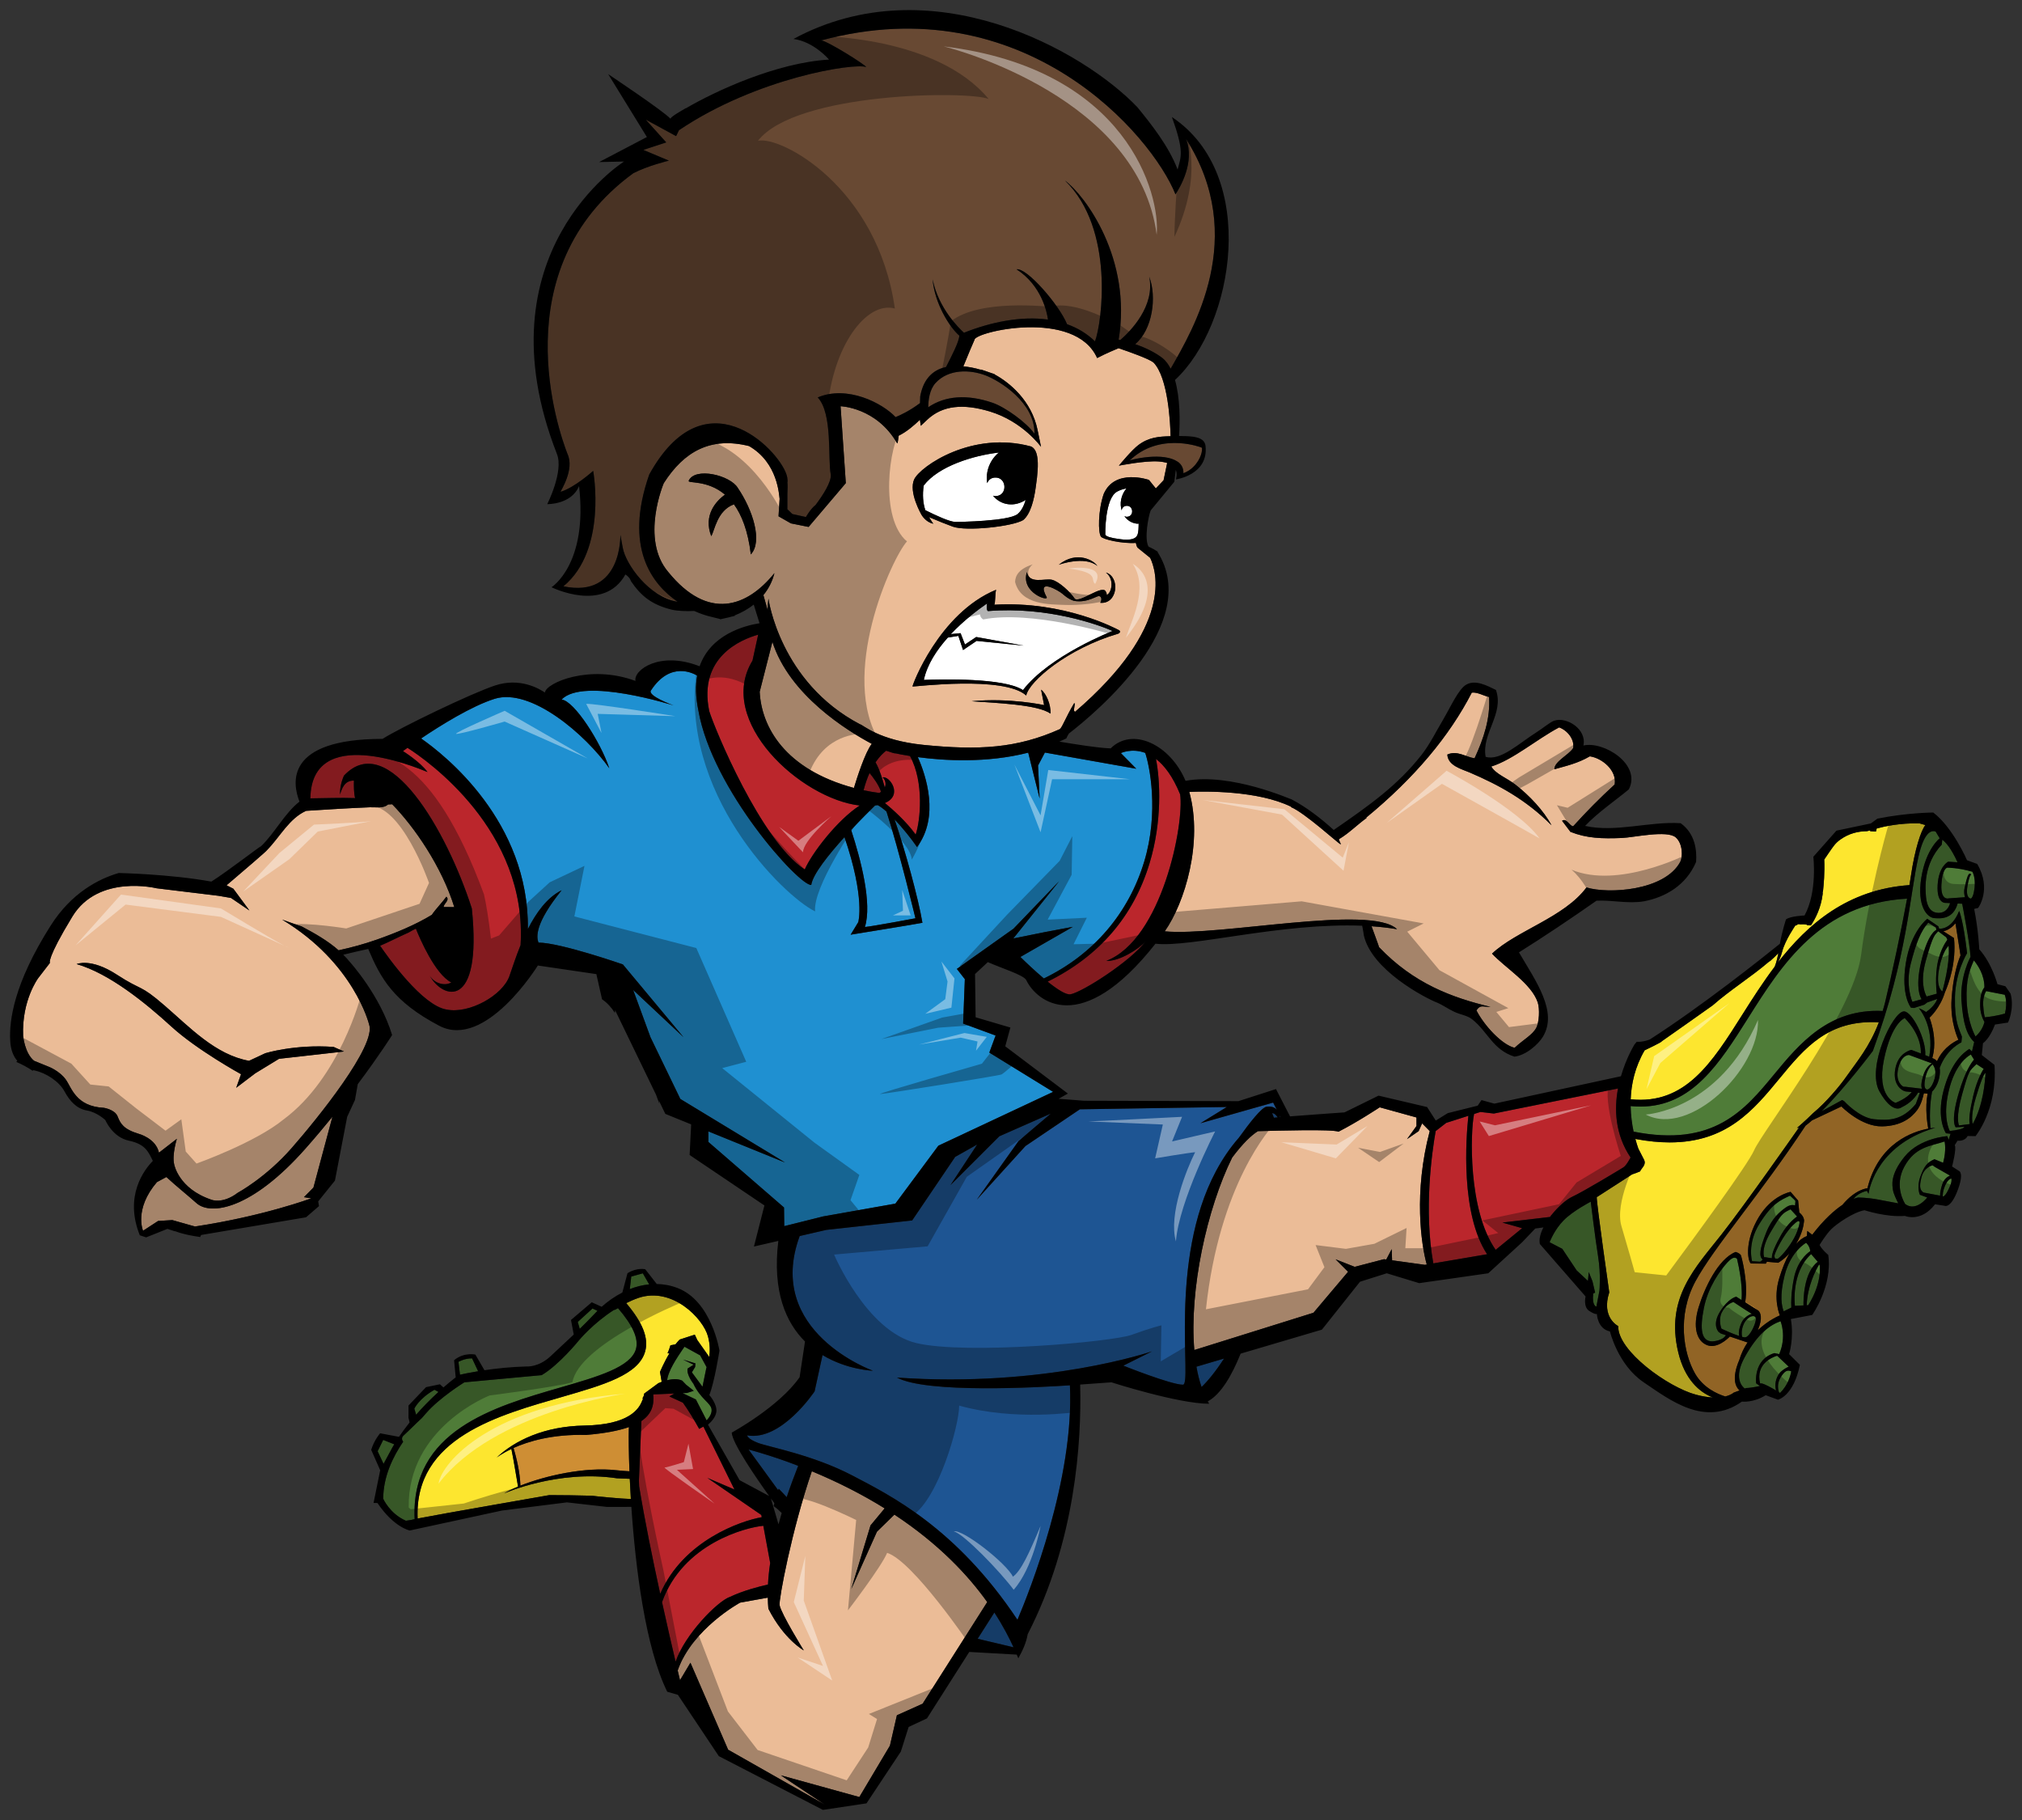
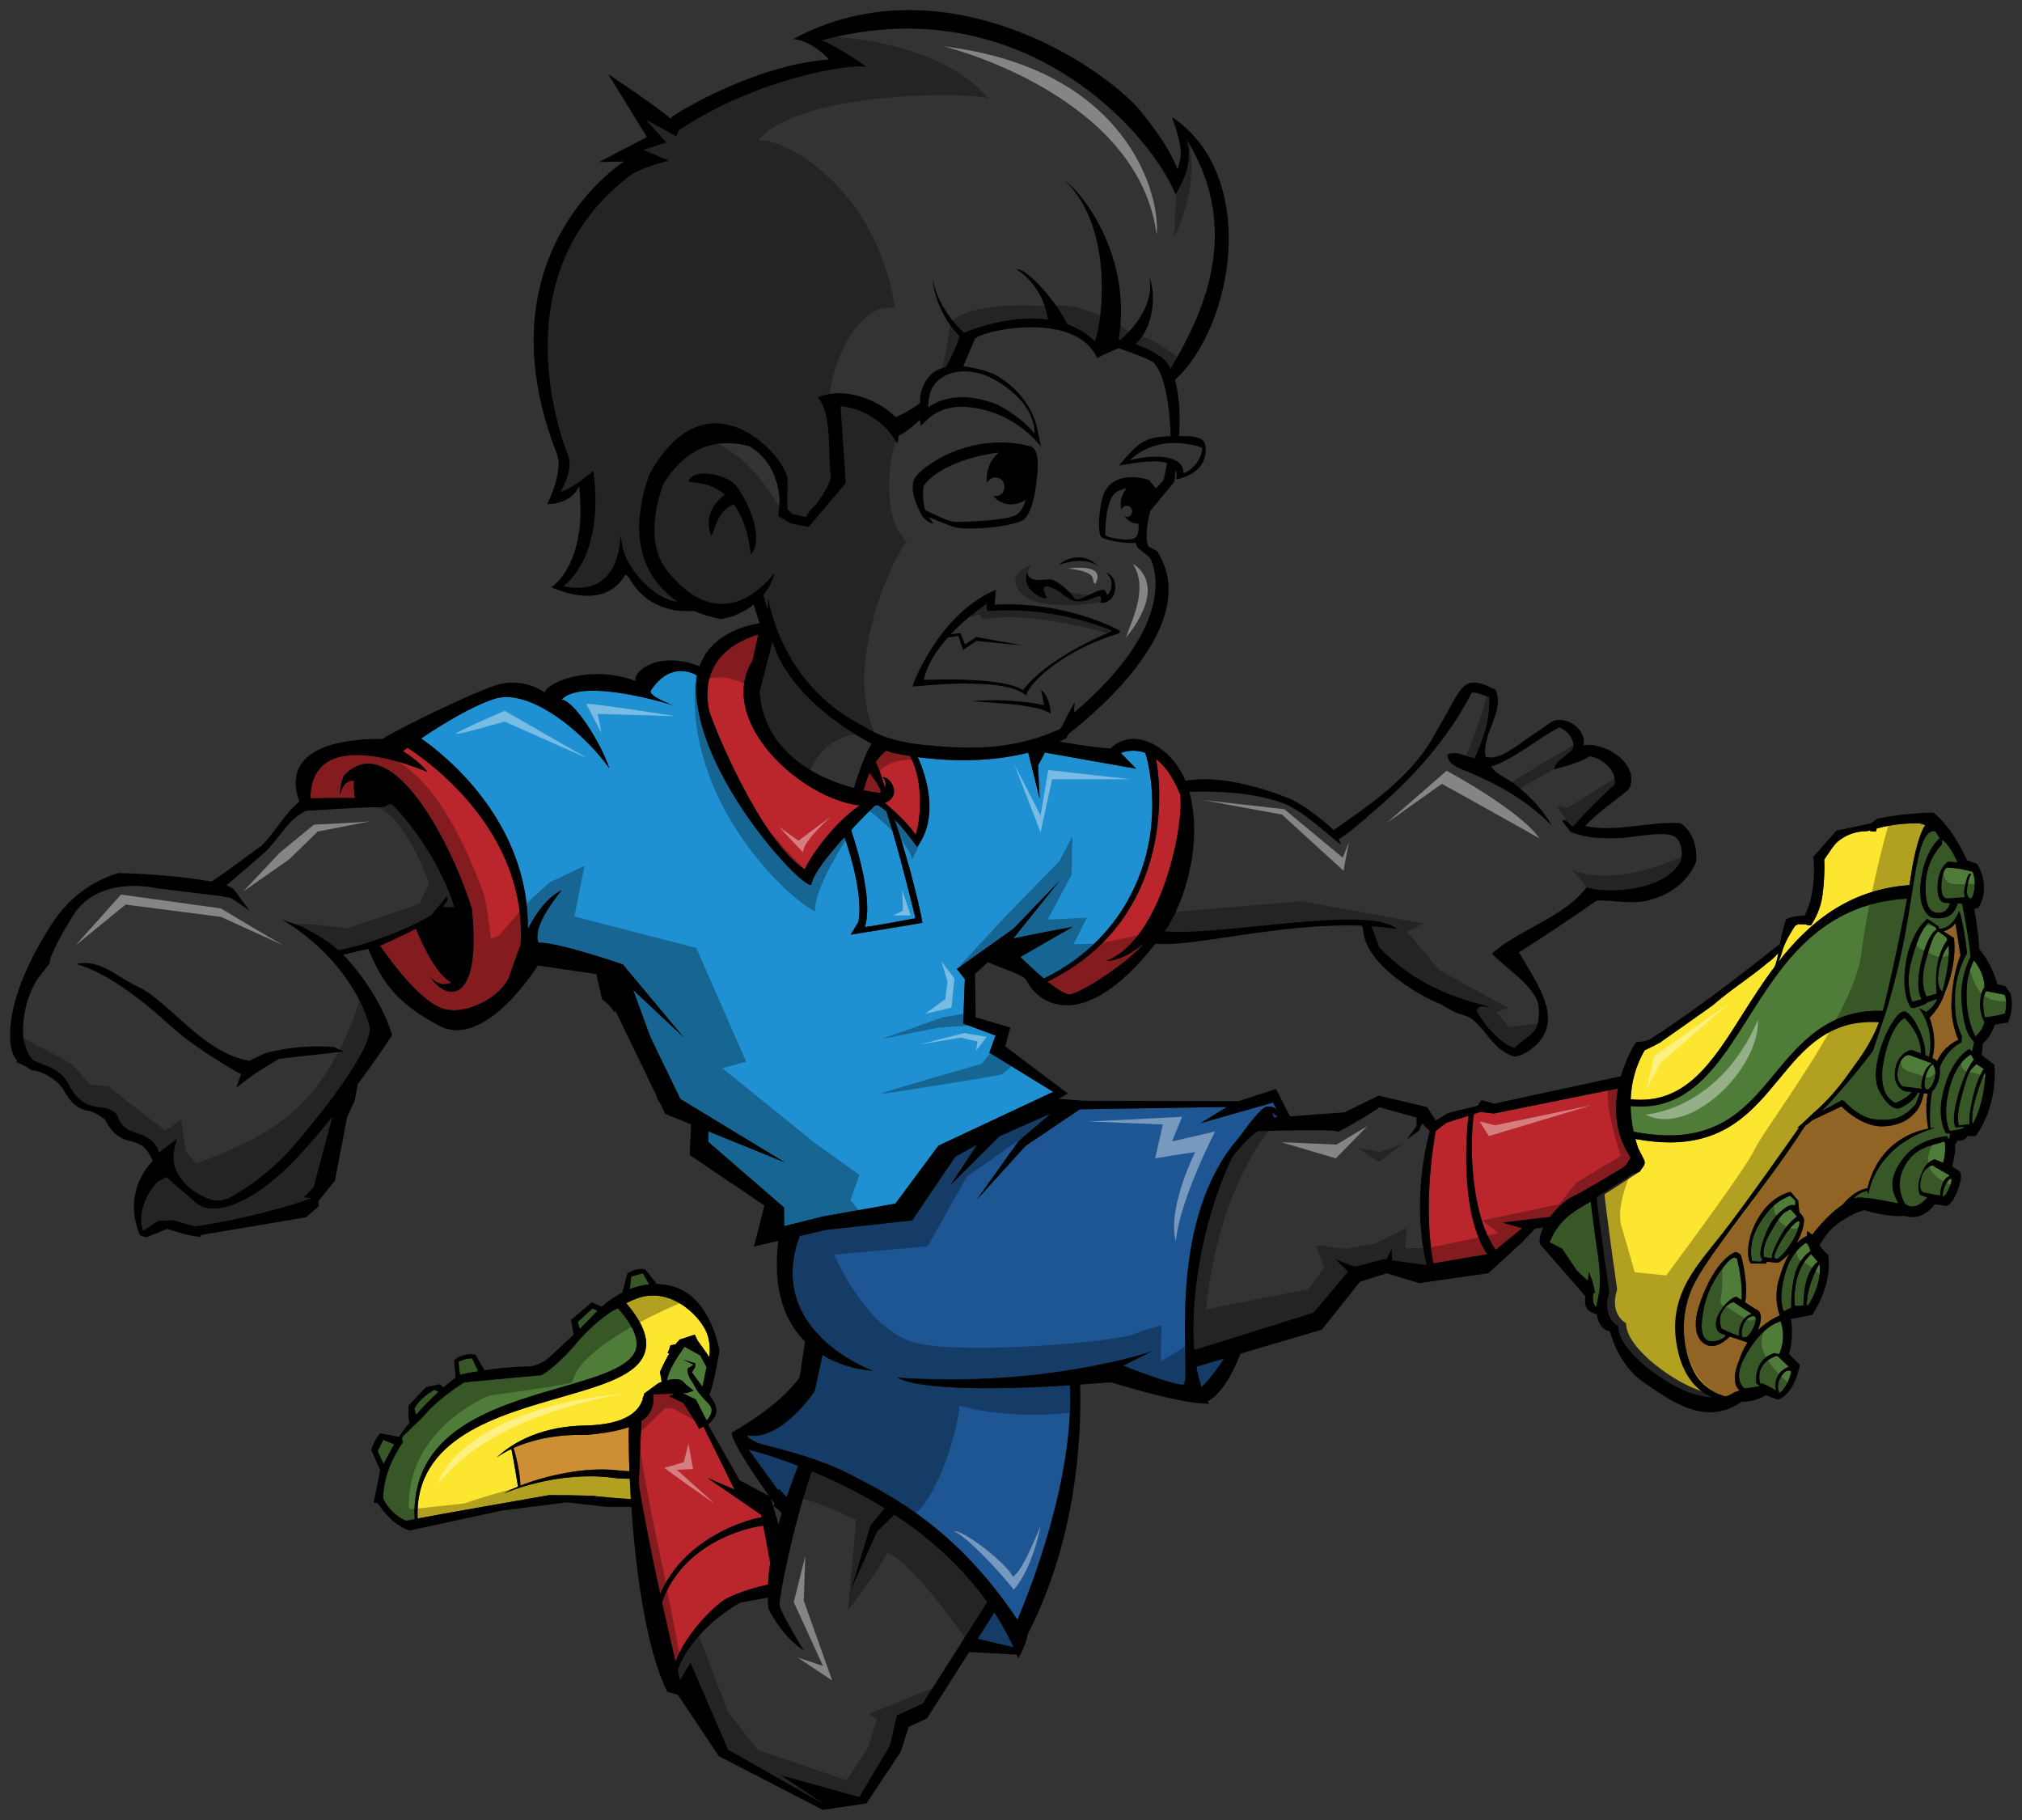
<svg xmlns="http://www.w3.org/2000/svg" version="1.1" id="layer_1" x="0px" y="0px" width="200px" height="180px" viewBox="0 0 200 180" style="enable-background:new 0 0 200 180;" xml:space="preserve">
  <rect x="0" y="0" width="200" height="180" fill="#333333" stroke="none" />
  <path id="color8" style="fill:#1F90D1;" d="M113.17,85.228c-1.535,5.07-4.97,9.144-9.922,11.545  c-0.889-0.749-1.77-1.587-2.321-2.129l5.188-2.979l-2.71,0.51l-3.18,0.641l4.532-5.659l-4.547,4.729v-0.013l-5.567,3.954  l0.789,1.013l-0.169,4.391l3.212,1.184l-0.62,1.688l6.309,3.884l-11.35,5.324l-4.253,5.729l-7.146,1.266l-3.844,0.961l-0.024-1.845  l-7.479-6.48v-1.045l7.583,3.077l-10.356-6.283l-2.953-6.104l-1.715-4.678l4.98,4.671l-5.996-7.195c0,0-6.175-2.152-8.35-2.159  c-0.208-0.567-0.366-1.873,2.29-5.174c-1.447,0.719-2.526,2.238-3.337,3.836c0.127-10.646-8.214-17.224-10.56-18.851  c1.913-1.286,4.98-3.201,7.272-3.922c3.582-1.125,9.013,3.556,11.343,6.872c-0.846-2.562-3.476-6.694-4.72-6.795  c2.142-2.266,11.077,0.577,11.077,0.577s-2.677-0.966-2.222-1.503c1.911-2.906,4.188-1.669,4.559-1.441  c-0.175,0.959-0.164,2.088,0.114,3.424c1.352,7.857,9.996,17.382,11.164,17.276c0.152-1.047,1.703-2.985,3.289-4.733  c2.072,6.057,1.363,8.412,1.363,8.412l-0.755,1.241c0,0,6.58-1.065,7.103-1.178c-0.411-2.426-1.709-7.179-2.76-10.229  c0.809,0.849,1.647,1.895,2.225,2.738c2.25-3.013,0.879-7.087,0.079-8.891c2.558,0.343,6.791,0.612,10.919-0.444l1.129,4.54  l-0.156-3.265l0.676-1.285l9.038,1.601l-1.523-1.548c0,0,1.062-0.518,2.409-0.019C113.688,75.665,114.667,80.295,113.17,85.228z   M85.55,91.684c0.93-0.1,4.998-0.865,4.998-0.865s-1.602-6.657-2.862-10.554c-0.322-0.284-0.621-0.507-0.874-0.639  c-0.083,0.016-0.171,0.026-0.259,0.037c-0.535,0.523-1.419,1.403-2.367,2.414C85.161,85.065,86.274,89.356,85.55,91.684z" />
-   <path id="color7" style="fill:#684933;" d="M118.877,44.28c0.023,0.034,0.025,0.143,0.009,0.281  c-0.023,0.24-0.121,0.599-0.373,1.014c-0.218,0.354-0.677,0.945-1.459,1.225c0.015-0.451-0.152-0.819-0.501-1.093  c-0.042-0.032-0.096-0.058-0.144-0.088c-0.229-0.146-0.516-0.259-0.856-0.334c-0.229-0.051-0.471-0.09-0.744-0.107  c-1.055-0.068-2.25,0.12-3.069,0.355c0.056-0.054,0.112-0.095,0.17-0.147c1.56-1.411,3.415-1.646,4.774-1.559  C117.862,43.903,118.771,44.221,118.877,44.28z M113.67,27.358c0.775,2.014,0.331,5.252-1.386,6.677c1,0.344,1.991,0.82,2.721,1.396  c0.317,0.261,0.573,0.618,0.786,1.032c2.218-3.897,7.703-12.992,1.532-22.711c0.884,2.291-0.606,4.777-1.053,5.474  c-2.317-5.825-14.959-20.635-35.045-15.23c0.598,0.037,4.371,2.407,4.457,2.636c-1.15-0.436-10.801,1.043-18.523,6.246  c-0.146,0.321-0.284,0.583-0.284,0.583l-3.006-1.634l2.032,2.256l-2.265,0.741l2.528,1.063c0,0-2.087,0.498-3.526,1.247  c-13.022,9.501-7.369,25.542-6.509,27.752c0.729,1.547-0.682,3.647-0.68,3.754c1.372-0.404,3.224-2.072,3.224-2.072  s1.428,7.801-2.942,11.417c5.827,1.221,5.63-5.085,5.63-5.085l0.243,1.297c0.298,1.606,2.591,4.867,5.419,5.314  c-2.53-1.728-5.333-5.355-2.804-12.586c5.493-9.926,12.658-2.615,13.555-0.052c0.19,0.54,0.111,0.846,0.111,0.846  c0.031,0.118,0.019,0.852-0.002,1.112l-0.002,1.533l0.494,0.473l1.338,0.295c0,0,0.465-0.818,0.956-1.189  c0.72-0.961,1.572-2.267,1.504-3.004c-0.311-1.557,0.204-6.05-1.292-7.633c2.922-1.238,6.393,0.551,7.702,1.944  c0.443-0.177,1.384-0.608,2.416-1.386c0.012-0.344,0.021-0.625,0.02-0.651c0.116-0.651,0.346-1.346,0.819-1.909  c0.443-0.526,1.026-0.86,1.734-1.005c0.504-0.985,1.297-2.499,1.317-3.106c-0.995-0.847-2.456-3.245-2.642-5.57  c0.575,2.869,2.622,4.852,3.102,5.284c2.645-1.053,5.637-1.669,8.308-1.303c-0.099-0.718-0.619-3.35-3.108-4.97  c1.03-0.183,4.244,3.564,4.997,5.428c1.02,0.363,1.957,0.913,2.761,1.695c0.69-1.796,1.967-11.126-2.97-15.905  c2.014,1.483,6.646,7.774,5.31,15.739c0.055,0.01,0.111,0.024,0.167,0.036C111.825,32.744,114.277,30.263,113.67,27.358z   M97.459,37.118c-1.472-0.557-3.622-0.666-4.926,0.767c-0.598,0.658-0.708,1.682-0.72,2.393c1.683-1.146,3.862-1.302,6.367-0.442  c1.255,0.431,3.394,1.98,4.138,3.06C102.379,39.839,98.931,37.675,97.459,37.118z" />
-   <path id="color6" style="fill:#EBBC97;" d="M97.649,158.446l-6.391,10.053l-2.543,1.142l-0.691,3.005l-3.026,5.083l-7.767-2.148  l4.36,2.899l-9.57-5.432l-3.729-8.604l-1.03,1.731c0,0-0.086-0.353-0.232-0.963c1.435-4.135,6.174-6.709,6.174-6.709l2.743-0.495  c0.011,0.368,0.014,0.744,0.054,1.095c1.554,3.056,3.503,4.125,3.503,4.125s-2.232-3.608-2.393-4.474  c-0.094-0.511,1.191-7.406,3.189-13.246c2.747,1.142,5.135,2.385,7.203,3.672l-1.398,1.683l-1.902,6.288l2.536-5.664l1.728-1.69  C92.912,152.73,95.785,155.836,97.649,158.446z M38.792,79.542c2.219,2.263,4.912,6.195,6.143,10.168  c-0.342,0.005-0.694,0.005-1.054-0.002c0.009-0.358,0.646-0.672,0.272-1.025c-0.455,0.633-0.998,1.15-1.442,1.797  c-1.663,1.011-3.587,1.794-5.443,2.45c-1.287,0.454-2.508,0.777-3.774,1.057c-1.103-0.969-2.372-1.681-3.672-2.371  c-0.003,0.022-1.916-0.667-1.916-0.667c7.128,4.297,8.599,10.357,8.599,10.357c0.776,2.052-5.091,9.313-7.66,12.244  c-2.566,2.929-5.326,4.415-5.326,4.415c-1.518,1.152-2.604,0.69-2.604,0.69c-3.265-1.091-3.687-3.499-3.687-3.499  c-0.228-0.967,0.269-2.529,0.269-2.529L15.724,114c-0.309-1.427-2.014-1.868-2.014-1.868c-1.497-0.449-1.803-1.017-2.074-1.712  c-0.267-0.69-1.362-0.856-1.362-0.856c-2.775-0.136-3.185-1.987-3.77-2.801c-0.587-0.815-1.608-1.229-1.608-1.229l-1.526-0.621  c-0.933-0.757-1.083-2.474-1.083-2.474c-0.141-3.524,1.492-5.701,1.492-5.701l1.158-1.502c0,0-0.356-0.352,2.22-4.586  c2.577-4.233,8.333-2.798,8.333-2.798l6.139,0.745l1.219,0.212l1.824,1.24l-1.592-2.153c0,0-0.436-0.213-0.67-0.34  c1.566-1.333,4.043-3.449,4.021-3.502c1.274-1.298,2.162-3.106,3.85-3.862c1.996-0.133,4.354-0.273,6.296-0.351  c0.56-0.024,1.363,0.137,1.798-0.278L38.792,79.542z M26.242,104.164l-1.607,0.751c-3.337-0.599-5.863-3.317-8.372-5.479  c-2.505-2.167-2.13-1.366-4.712-3.047c-2.582-1.68-3.97-1.041-3.97-1.041c3.242,0.933,6.829,3.856,9.365,6.175  c2.533,2.321,6.895,4.716,6.895,4.716l-0.476,1.343l1.885-1.431l2.351-1.435l6.423-0.723l-1.025-0.452  C29.163,103.262,26.242,104.164,26.242,104.164z M19.434,118.99c-0.85-0.761-2.05-1.717-2.977-2.581l-0.937,0.505  c-2.293,2.685-1.371,4.809-1.371,4.809l1.488-0.968l1.405-0.087l2.24,0.635c6.767-1.018,11.509-2.788,11.509-2.788l-0.728-0.113  l0.939-0.95l1.879-7.008c-0.808,0.994-1.683,2.04-2.637,3.119C24.909,119.616,20.835,120.246,19.434,118.99z M165.749,82.819  c-0.849-0.744-4.161,0.006-5.303,0.056c-1.987,0.082-3.499,0.037-5.112-0.605l-0.828-1.093c0.436-0.313,0.714,0.498,1.099,0.542  c1.262-1.394,2.613-2.772,4.105-4.135c0.23-1.398-1.248-2.61-2.456-2.783c-1.208,0.706-2.354,0.95-3.51,1.28  c0.002-0.784,1.383-1.377,1.859-2.093c0.15-0.858-0.548-1.737-1.383-2.049c-2.223,1.175-4.563,3.2-6.714,3.871  c0.444,0.757,1.509,1.108,2.396,1.799c1.374,1.068,2.781,2.555,3.561,4.012c-2.539-2.544-5.224-3.989-8.099-5.223  c-0.792-0.339-2.148-0.663-2.206-1.771c0.975-0.439,1.798,0.236,2.694,0.37c0.904-1.964,1.576-3.96,1.433-6.066  c-0.572-0.116-1.108-0.487-1.705-0.431c-2.212,4.294-5.653,8.422-10.448,12.365c0.009,0.016,0.024,0.024,0.034,0.04  c-0.93,0.661-1.722,1.494-2.72,2.086c-0.073,0.044,0.231,0.48,0.155,0.522c-0.357-0.207-3.518-3.101-4.908-3.692  c0.002-0.013,0.002-0.026,0.004-0.038c-3.311-1.608-8.479-1.531-10.062-1.464c1.374,4.999-0.445,10.968-2.429,13.792  c5.462,0.515,20.364-2.699,22.978-0.213c-0.819-0.139-1.667-0.231-2.524-0.291c0.188,0.549,0.761,2.02,0.73,2.055  c3.453,3.621,7.215,4.997,11.042,5.921c-0.759,0.008-1.015-0.245-1.396,0.346c0.763,1.498,2.523,3.402,3.775,3.701  c0.865-0.81,1.761-1.269,2.135-1.962c0.306-0.556,0.362-1.893,0.156-2.521c-0.619-1.873-3.237-3.442-4.524-4.83  c2.401-2.274,7.146-3.585,9.342-6.547c2.138,0.663,7.733,0.348,9.279-2.538C166.441,84.775,166.472,83.451,165.749,82.819z   M115.448,45.79l-0.355,1.705l-0.767,0.811l-0.681-0.842c0,0-3.372-1.177-4.475,1.389c-0.565,1.635-0.563,3.865-0.268,4.221  c0.177,0.273,2.114,0.717,3.449,0.62c0.031,0.18,0.083,0.339,0.16,0.463c0.41,0.337,0.83,0.677,1.256,1.017  c0.615,1.26,2.417,6.78-7.457,15.248c0.005-0.026,0.008-0.052,0.012-0.078c-0.007,0.005-0.015,0.011-0.021,0.016  c-0.208-0.017,0.129-0.81-0.05-0.82c-0.871,1.469-1.123,2.282-1.412,2.568c-4.224,1.894-8.012,2.118-13.506,1.561  c-4.447-0.45-5.977-2-6.271-2.038c-7.94-4.167-9.055-12.423-9.055-12.423c-0.05,0.384-0.071,0.76-0.076,1.132l-0.423-1.483  c0.497-0.612,0.882-1.331,1.093-2.176c-2.717,3.372-6.559,4.741-10.5-0.106c-2.797-3.27-0.448-8.788-0.448-8.788  c2.015-3.154,4.646-4.616,8.433-3.673c2.882,1.661,2.967,4.889,3.026,5.22l-0.106,1.729l1.222,0.698l1.753,0.352l3.679-4.332  l-0.518-7.605c0,0,3.551,0.106,5.598,3.673c0.078-0.022,0.095-0.448,0.149-0.757c0.791-0.388,1.474-0.979,2.1-1.576l0.087,0.596  l0.635-0.599c1.52-1.431,3.565-1.606,6.172-0.824c3.291,0.986,5.087,3.505,5.087,3.505l-0.342-1.669  c-0.59-2.872-2.731-4.676-4.274-5.507c0.01-0.003,0.022-0.012,0.032-0.014c-0.448-0.129-0.875-0.311-1.325-0.445  c-0.012-0.003-0.021-0.012-0.031-0.017c-0.013,0.008-0.022,0.017-0.035,0.025c-0.584-0.174-1.169-0.284-1.708-0.334  c0.33-0.818,1.038-2.511,1.101-2.623c0-0.791,9.934-3.119,12.132,1.801c1.062-0.552,1.708-0.788,2.116-0.974  c1.045,0.353,2.98,1.036,3.457,1.413c1.466,1.506,1.666,6.071,1.694,7.292c-1.161,0.031-2.142,0.096-3.18,0.868  c-0.646,0.483-1.77,1.843-1.938,2.045c0,0,2.528-0.506,3.897-0.418C114.908,45.66,115.201,45.711,115.448,45.79z M72.973,48.248  c-0.757-1.257-4.223-2.08-4.85-0.708c-0.142,0.308,1.814-0.12,3.582,1.378c-0.874,0.647-2.154,2.015-1.355,4.109  c0.341-0.535,0.565-2.533,2.246-3.148c0.758,1.044,1.392,2.605,1.671,4.953C75.459,53.559,74.46,50.429,72.973,48.248z   M104.722,55.856c0,0,2.56-0.937,3.822,0.118C108.215,55.451,106.541,54.408,104.722,55.856z M91.14,50.901  c0,0,0.417,0.755,1.182,0.896c-0.092-0.069-0.348-0.552-0.427-0.651c0.851,0.363,1.72,0.711,2.348,0.939  c1.328,0.483,5.889-0.005,6.966-0.65c0.74-0.61,1.079-2.056,1.237-3.243c0.413-2.704,0.179-3.727-0.458-4.034  c-5.85-1.596-10.962,1.983-11.557,3.242C89.835,48.659,91.14,50.901,91.14,50.901z M103.903,70.579  c0.062-0.91-0.448-2.026-0.927-2.369l0.298,1.526c0,0-3.414-0.747-7.166-0.382C98.368,69.522,102.669,69.664,103.903,70.579z   M110.676,62.323c-0.227-0.118-5.403-2.917-12.324-2.514c0.109-0.237,0.065-1.01,0.172-1.479c-5.645,2.315-8.337,9.527-8.262,9.568  c0.074,0.042,9.033-1.106,11.243,0.888c0.302-1.44,4.144-4.659,9.073-6.105c0.111-0.035,0.184-0.104,0.201-0.174  C110.8,62.436,110.759,62.367,110.676,62.323z M106.305,59.213c-0.436-0.664-1.57-1.718-2.271-1.876  c-0.697-0.156-2.228,0.472-2.464-0.757c-0.638,2.043,2.216,2.95,1.952,2.472c-1.086-1.999,1.258-0.604,1.571-0.322  c0.133,0.117,0.578,0.526,1.142,0.696c1.357,0.242,2.331-0.587,2.512-0.465c0.21,0.068,0.262,0.347,0.075,0.656  c1.75,0.161,1.991-2.572,0.567-2.992c0.921,0.722,0.514,2.082,0.073,2.212c0.014-0.113-0.011-0.223-0.09-0.333  C109.059,57.775,106.771,59.68,106.305,59.213z M140.665,111.102l-0.342,0.767l-1.153,0.793l0.938-1.297v-0.829l-0.024-0.023  l-3.613-0.999c0,0-2.154,1.43-4.073,2.411c-0.624-0.258-5.889-0.108-7.974-0.052c-0.646,0.405-1.479,1.188-2.55,2.616  c-2.495,5.058-4.251,13.088-3.741,19.029l11.785-3.686l3.423-4.052l-1.234-1.232l1.888,0.744l2.896-0.755l0.227,0.03l0.54-1.028  l0.036,1.107l3.242,0.448l0.189-0.032c-0.548-1.934-1.315-7.128,0.294-13.196L140.665,111.102z M84.463,77.928  c0.29-0.959,1.101-3.512,1.765-4.361c-2.401-1.282-8.144-4.804-9.828-10.088l-1.258,4.941  C75.315,71.881,77.623,76.089,84.463,77.928z" />
  <path id="color5" style="fill:#BB262C;" d="M65.301,157.629c-0.748-3.435-1.547-7.345-2.084-10.638l-0.02-0.584l0.243-5.865  c1.019-0.688,1.277-1.578,1.174-2.632l2.091-0.091l-0.503,0.29l1.343,0.616c0.562,0.786,1.104,1.681,1.612,2.596  c0.129-0.082,0.27-0.156,0.417-0.228l3.071,6.217l-2.679-1.147l5.338,3.669l0.041,0.219  C73.295,150.404,67.579,152.361,65.301,157.629z M65.483,158.456c0.525,2.387,1.011,4.484,1.342,5.887  c0.921-2.715,4.163-6.003,5.384-6.414c1.319-0.624,2.912-1.031,3.753-1.219c0.036-0.692,0.108-1.402,0.218-2.131l-0.68-3.677  C73.802,151.059,67.559,152.642,65.483,158.456z M145.239,110.354l-2.189,0.699l-1.044,0.811c-0.368,2.08-1.188,7.826-0.232,13.086  l5.317-0.904C144.448,120.034,145.005,112.555,145.239,110.354z M160.041,107.652l-12.282,2.479l-1.326-0.157l-0.627,0.2  c-0.366,1.709-0.624,9.515,2.135,13.435l2.616-2.138l-1.952-0.559l4.713-0.555c0.088-0.131,0.152-0.221,0.163-0.213  c0.66-0.824,1.456-1.517,2.017-1.775c1.207-0.561,4.773-2.729,5.075-2.914c0.303-0.182,0.712-0.977,0.712-0.977  C159.738,112.175,159.66,109.693,160.041,107.652z M74.431,65.333l0.562-2.565c-1.72,0.485-5.944,2.234-4.839,7.566  c0.533,1.719,5.104,12.828,9.445,15.656c0.698-1.607,3.219-4.891,5.432-6.325C79.199,78.996,70.776,71.295,74.431,65.333z   M116.729,78.562c-0.734-1.798-1.576-2.872-2.388-3.501c0.408,2.088,0.635,6.135-0.64,10.336c-1.595,5.258-4.992,9.18-10.074,11.689  c0.938,0.755,1.826,1.335,2.263,1.251c1.17-0.22,5.876-3.216,7.427-5.235c-0.659,0.759-2.604,1.991-3.896,1.936  C114.96,92.895,117.153,81.419,116.729,78.562z M85.418,78.155c0.503,0.107,1.022,0.201,1.565,0.271  c0.064-0.039,0.11-0.08,0.162-0.119c-0.225-0.692-0.794-1.442-1.136-1.853C85.792,76.929,85.59,77.496,85.418,78.155z   M88.559,74.502c0.016,0.044-0.477-0.103-0.906-0.256c-0.306,0.231-0.677,0.597-1.051,1.146c0.396,0.682,0.724,1.765,0.914,2.48  c0.178-0.397-0.001-0.79-0.212-0.988c0.671-0.185,2.061,1.762,0.227,2.534c0.74,0.613,2.116,1.827,3.042,3.119  c0.452-1.312,0.865-5.165-0.563-7.767C89.319,74.66,88.813,74.557,88.559,74.502z M40.307,73.962  c-0.278,0.199-0.447,0.322-0.447,0.322s1.686,1.05,2.433,2.073c-1.424-0.591-11.471-4.693-11.592,2.576  c-0.007,0.009-0.011,0.016-0.018,0.026c1.478-0.01,2.914-0.079,4.44-0.027c-0.126-0.508-0.13-1.261-0.114-1.728  c-0.931-0.027-1.192,0.786-1.376,1.376c-0.013-0.634,0.117-1.256,0.389-1.869c4.354-4.648,10.176,5.438,12.649,13.14  c1.05,10.205-2.952,8.953-4.191,6.594c0.432,0.801,1.487,1.116,2.16,0.721c-1.613-0.822-3.118-4.357-3.504-5.32  c-0.247,0.115-0.49,0.244-0.724,0.385c-0.989,0.434-2.065,0.997-2.813,1.304c0.833,1.218,4.188,5.925,6.573,6.31  c2.26,0.457,5.541-1.415,6.211-3.294c0.25-0.696,0.604-1.837,1.107-3.075C52.2,82.144,42.231,75.183,40.307,73.962z" />
  <path id="color4" style="fill:#CE8E34;" d="M62.262,145.511c-0.398-0.021-0.819-0.052-1.292-0.104  c-3.118-0.348-7.018,0.54-9.495,1.522c-0.044-1.33-0.396-2.77-0.68-3.724c1.451-0.651,3.842-1.378,7.175-1.287  c1.859-0.158,3.231-0.423,4.235-0.777c0.001,0.015,0.004,0.028,0.006,0.042c-0.005,0.061-0.013,0.11-0.015,0.19  C62.178,142.162,62.189,143.636,62.262,145.511z M190.663,108.164l-0.372-0.038c-0.085,0.4-0.28,1.137-0.659,1.655  c-0.549,0.741-1.546,1.576-3.463,1.616c-2.079,0.045-4.033-1.967-4.033-1.967l-2.907,1.373c-0.22,0.193-0.435,0.372-0.641,0.528  c-4.508,6.831-9.055,11.999-10.89,15.392c-1.835,3.394-1.188,7.104-0.041,9.116c0.82,1.435,2.242,2.04,2.99,2.271  c0.591-0.143,0.835-0.379,0.835-0.379l0.587-0.218c-1.036-0.878-0.049-2.963-0.049-2.963c0.202-0.692,0.501-1.289,0.846-1.802  c-0.045,0.006-0.069,0.004-0.069,0.004l-0.417-0.141l-1.277-0.429c-0.299,0.301-1.296,1.202-2.225,0.862  c-1.107-0.405-1.439-1.861-0.871-3.735c0.569-1.872,1.917-4.796,3.666-5.491c0,0,0.427,0.117,0.535,0.355  c0,0,0.753,2.608,0.409,4.622l1.322,0.841c0.17,0.18,0.458,0.677-0.077,1.931c1.087-1.046,2.189-1.472,2.189-1.472  s-0.713-1.597-0.054-3.712c0.283-0.922,0.611-1.748,0.997-2.426c-0.572,0.645-1.117,0.93-1.117,0.93l-1.115-0.102l-0.1,0.187  l-1.484-0.013c-0.374-0.374-0.561-2.326,0.766-4.552c1.325-2.222,3.167-2.531,3.167-2.531l0.745,0.862l0.117,1.182  c0,0,0.526,0.389,0.465,0.878c-0.059,0.464-0.157,1.131-0.782,2.227c0.318-0.354,0.671-0.621,1.064-0.783l0.04-0.501l0.491,0.375  c1.176-1.532,2.206-2.43,2.986-2.954c1.315-1.577,2.472-1.645,2.472-1.645c1.101-4.498,4.531-5.619,6.016-5.896  C190.64,111.166,190.389,109.577,190.663,108.164z M193.037,98.773c0.136-1.976,0.524-3.448,0.883-4.278l-0.497-3.175  c-0.258,0.301-0.68,0.679-1.206,0.777l1.056,0.675c0.245,2.391-0.508,4.482-0.898,5.375c-0.481,1.576-1.518,2.5-1.518,2.5  c0.71,1.987,0.446,3.4,0.267,3.991c0.124,0.055,0.22,0.1,0.266,0.13c0.066,0.042,0.139,0.106,0.203,0.191  c0.226-0.518,0.798-1.496,2.119-2.128C193.711,102.832,192.872,101.148,193.037,98.773z" />
-   <path id="color3" style="fill:#FDE62F;" d="M70.029,132.176c0.213,0.798,0.199,1.495,0.124,2.03l-1.181-1.677l-0.249-0.532  l-1.495,0.485c-0.142,0.143-0.279,0.304-0.413,0.473c-0.165,0.041-0.334,0.064-0.501,0.096c-0.076,0.273-0.171,0.535-0.288,0.789  c0.076,0.005,0.142,0.009,0.185,0.011c-0.558,0.932-0.929,1.839-0.929,1.839l0.168,0.975c-0.208,0.074-0.341,0.139-0.341,0.139  l-1.399,1.03c0.005,0.061-0.003,0.129-0.031,0.202c-0.039,0.099-0.088,0.185-0.134,0.275c0.03,0.021,0.048,0.053,0.071,0.079  l-0.063,0.042c-0.325,0.974-1.403,2.479-5.741,2.556c-3.96,0.07-6.878,1.458-8.699,3.177c0,0,0.496-0.398,1.469-0.858  c0.223,1.071,0.478,2.694,0.658,3.716c-0.549,0.229-1.021,0.459-1.385,0.68c0,0,5.332-2.378,11.174-1.499  c0.462,0.025,0.873,0.039,1.264,0.051c0.028,0.632,0.063,1.301,0.106,2c-0.926-0.021-3.463-0.266-3.847-0.324  c-1.422-0.033-2.826-0.065-4.222-0.061c0.002,0.009-10.418,1.806-13.023,2.314c-0.349-8.007,8.067-10.227,14.366-12.05  c4.019-1.162,7.489-2.166,8.135-4.457c0.374-1.323-0.23-2.861-1.87-4.796c0.388-0.192,0.786-0.372,1.204-0.515  C66.489,127.229,69.551,130.392,70.029,132.176z M172.354,100.326c0.958-1.517,1.995-3.142,3.177-4.711  c0.043-0.091,0.214-0.496,0.371-1.352c-0.2,0.222-0.479,0.489-0.818,0.789c-0.036,0.009-0.074,0.028-0.109,0.059  c-1.78,1.525-3.808,2.772-5.567,4.319c-0.864,0.623-4.522,3.198-5.053,3.563c0.108,0.035-1.679,0.885-1.679,0.885  c-0.954,1.63-1.324,3.31-1.383,4.846C166.691,109.285,169.327,105.121,172.354,100.326z M176.02,106.658  c-2.573,3.121-5.216,6.327-10.866,6.327c-1.026,0-2.155-0.109-3.398-0.34c0.097,0.359,0.197,0.672,0.293,0.949  c0.108,0.203,0.284,0.544,0.557,1.085c0.262,0.521-0.206,0.787-0.387,1.176c-0.304,0.125-0.57,0.226-0.781,0.29l-3.498,2.254  l-0.004,0.003c-0.011,0.672,1.238,9.417,1.238,9.417c-0.818,2.506,0.888,3.334,0.888,3.334c-0.073,2.449,4.934,6.049,7.689,6.783  c0.65,0.173,1.2,0.253,1.664,0.274c-1.349-0.526-2.776-1.81-3.412-4.448c-1.311-5.43,1.737-8.438,4.284-11.686  c2.333-2.976,6.897-9.481,7.65-10.555c-0.062,0.015-0.133,0.026-0.199,0.038c0.161-0.14,0.321-0.277,0.479-0.418  c0.382-0.339,0.75-0.688,1.11-1.043c1.306-1.086,2.638-2.677,3.303-3.628c1.001-1.434,2.282-2.909,3.212-5.363  C180.844,100.819,178.496,103.654,176.02,106.658z M190.347,81.57l-0.499-0.142c-1.914-0.041-3.461,0.303-4.218,0.51  c-0.021,0.078-0.046,0.182-0.075,0.304c-0.193-0.018-0.385-0.032-0.573-0.036c0.005-0.026,0.008-0.058,0.013-0.082l-0.325,0.08  c-0.914,0.013-1.781,0.221-2.641,0.831c-0.277,0.194-0.49,0.411-0.662,0.645c-0.093,0.098-0.926,1.331-0.926,1.331  c0.058,1.271-0.058,2.539-0.122,3.116c-0.009,0.029-0.015,0.059-0.026,0.089c-0.017,0.054-0.015,0.104-0.001,0.151  c-0.006,0.053-0.011,0.08-0.011,0.08c-0.166,1.322-0.686,2.368-1.161,3.076c-0.131-0.004-0.263-0.013-0.395-0.021l0.02-0.043  c-0.232-0.054-0.456-0.056-0.643-0.038c-0.044-0.007-0.086-0.01-0.129-0.018c-0.109-0.022-0.185,0.02-0.232,0.086  c-0.102,0.028-0.165,0.053-0.165,0.053s-1.001,1.44-1.29,2.551c-0.133,0.511-0.306,0.877-0.454,1.129  c2.989-3.856,6.948-7.258,13.036-7.684c0.058-0.343,0.11-0.67,0.153-0.956c0.371-2.522,0.986-4.467,1.428-4.981L190.347,81.57z" />
+   <path id="color3" style="fill:#FDE62F;" d="M70.029,132.176c0.213,0.798,0.199,1.495,0.124,2.03l-1.181-1.677l-0.249-0.532  l-1.495,0.485c-0.142,0.143-0.279,0.304-0.413,0.473c-0.165,0.041-0.334,0.064-0.501,0.096c-0.076,0.273-0.171,0.535-0.288,0.789  c0.076,0.005,0.142,0.009,0.185,0.011c-0.558,0.932-0.929,1.839-0.929,1.839l0.168,0.975c-0.208,0.074-0.341,0.139-0.341,0.139  l-1.399,1.03c0.005,0.061-0.003,0.129-0.031,0.202c-0.039,0.099-0.088,0.185-0.134,0.275c0.03,0.021,0.048,0.053,0.071,0.079  l-0.063,0.042c-0.325,0.974-1.403,2.479-5.741,2.556c-3.96,0.07-6.878,1.458-8.699,3.177c0,0,0.496-0.398,1.469-0.858  c0.223,1.071,0.478,2.694,0.658,3.716c-0.549,0.229-1.021,0.459-1.385,0.68c0,0,5.332-2.378,11.174-1.499  c0.462,0.025,0.873,0.039,1.264,0.051c0.028,0.632,0.063,1.301,0.106,2c-0.926-0.021-3.463-0.266-3.847-0.324  c-1.422-0.033-2.826-0.065-4.222-0.061c0.002,0.009-10.418,1.806-13.023,2.314c-0.349-8.007,8.067-10.227,14.366-12.05  c4.019-1.162,7.489-2.166,8.135-4.457c0.374-1.323-0.23-2.861-1.87-4.796c0.388-0.192,0.786-0.372,1.204-0.515  C66.489,127.229,69.551,130.392,70.029,132.176z M172.354,100.326c0.958-1.517,1.995-3.142,3.177-4.711  c0.043-0.091,0.214-0.496,0.371-1.352c-0.2,0.222-0.479,0.489-0.818,0.789c-0.036,0.009-0.074,0.028-0.109,0.059  c-1.78,1.525-3.808,2.772-5.567,4.319c-0.864,0.623-4.522,3.198-5.053,3.563c0.108,0.035-1.679,0.885-1.679,0.885  c-0.954,1.63-1.324,3.31-1.383,4.846C166.691,109.285,169.327,105.121,172.354,100.326z M176.02,106.658  c-2.573,3.121-5.216,6.327-10.866,6.327c-1.026,0-2.155-0.109-3.398-0.34c0.097,0.359,0.197,0.672,0.293,0.949  c0.108,0.203,0.284,0.544,0.557,1.085c0.262,0.521-0.206,0.787-0.387,1.176l-3.498,2.254  l-0.004,0.003c-0.011,0.672,1.238,9.417,1.238,9.417c-0.818,2.506,0.888,3.334,0.888,3.334c-0.073,2.449,4.934,6.049,7.689,6.783  c0.65,0.173,1.2,0.253,1.664,0.274c-1.349-0.526-2.776-1.81-3.412-4.448c-1.311-5.43,1.737-8.438,4.284-11.686  c2.333-2.976,6.897-9.481,7.65-10.555c-0.062,0.015-0.133,0.026-0.199,0.038c0.161-0.14,0.321-0.277,0.479-0.418  c0.382-0.339,0.75-0.688,1.11-1.043c1.306-1.086,2.638-2.677,3.303-3.628c1.001-1.434,2.282-2.909,3.212-5.363  C180.844,100.819,178.496,103.654,176.02,106.658z M190.347,81.57l-0.499-0.142c-1.914-0.041-3.461,0.303-4.218,0.51  c-0.021,0.078-0.046,0.182-0.075,0.304c-0.193-0.018-0.385-0.032-0.573-0.036c0.005-0.026,0.008-0.058,0.013-0.082l-0.325,0.08  c-0.914,0.013-1.781,0.221-2.641,0.831c-0.277,0.194-0.49,0.411-0.662,0.645c-0.093,0.098-0.926,1.331-0.926,1.331  c0.058,1.271-0.058,2.539-0.122,3.116c-0.009,0.029-0.015,0.059-0.026,0.089c-0.017,0.054-0.015,0.104-0.001,0.151  c-0.006,0.053-0.011,0.08-0.011,0.08c-0.166,1.322-0.686,2.368-1.161,3.076c-0.131-0.004-0.263-0.013-0.395-0.021l0.02-0.043  c-0.232-0.054-0.456-0.056-0.643-0.038c-0.044-0.007-0.086-0.01-0.129-0.018c-0.109-0.022-0.185,0.02-0.232,0.086  c-0.102,0.028-0.165,0.053-0.165,0.053s-1.001,1.44-1.29,2.551c-0.133,0.511-0.306,0.877-0.454,1.129  c2.989-3.856,6.948-7.258,13.036-7.684c0.058-0.343,0.11-0.67,0.153-0.956c0.371-2.522,0.986-4.467,1.428-4.981L190.347,81.57z" />
  <path id="color2" style="fill:#1E5593;" d="M98.354,159.48c0.887,1.366,1.489,2.55,1.895,3.438l-3.547-0.841L98.354,159.48z   M74.038,143.354l2.934,4.032l0.05-0.152c0.271,0.266,0.527,0.558,0.791,0.837c0.358-1.067,0.745-2.102,1.137-3.099l-1.049-0.395  C76.668,144.133,75.384,143.721,74.038,143.354z M118.848,137.175c0.527-0.487,1.367-1.484,2.224-2.813l-2.729,0.806  C118.467,135.886,118.636,136.556,118.848,137.175z M125.929,109.049l-7.19,2.043l2.607-1.607l-14.534,0.228l-5.383,3.635  l-4.814,5.309l4.131-5.804l3.199-2.718l-5.094,2.243l-4.839,4.834l2.643-4.015l-2.177,1.223l-4.253,6.283l-8.495,0.936l-2.629,0.607  c-3.502,9.479,7.241,13.321,7.241,13.321s-2.532-0.07-4.983-1.547l-0.783,3.586c0,0-3.28,4.953-6.676,4.355  c0,0,0.036,0.352,1.095,0.751c1.06,0.398,5.45,1.189,9.335,3.229c3.701,1.942,10.229,5.132,16.31,14.259  c1.211-2.85,5.628-13.942,5.189-23.191c-3.078,0.207-14.149,0.827-17.107-0.764c14.656,1.031,25.22-2.592,25.22-2.592l-2.828,1.413  c0,0,4.714,1.885,5.893,1.885c0.955,0-1.48-12.227,3.269-21.123h-0.004c0.008-0.011,0.017-0.024,0.025-0.038  c0.62-1.156,1.357-2.258,2.245-3.267c1.093-1.521,2.255-2.995,2.73-3.062c0.454-0.063,0.786,0.031,1.02,0.301L125.929,109.049z   M125.826,110.096c0.028,0.051,0.1,0.23,0.182,0.447c0.116-0.011,0.236-0.021,0.37-0.032  C126.082,110.054,125.874,110.108,125.826,110.096z M126.573,110.313c0.017,0.055,0.029,0.117,0.043,0.177  c0.015-0.001,0.03-0.002,0.046-0.004L126.573,110.313z" />
  <path id="color1" style="fill:#4F7C38;" d="M68.581,136.849c0.699,1.492,1.696,1.888,1.797,2.51  c0.073,0.454-0.286,0.905-0.485,1.118l-1.062-2.069l-1.31-0.622l0.435-0.021l0.665-0.214l-0.761-0.603l-0.377-0.397  c-0.438-0.223-1.023-0.16-1.501-0.047c0.056-0.387,0.202-0.731,0.202-0.731c0.343-0.95,1.521-2.579,1.521-2.579l1.548,0.854  l0.64,1.171c-0.02,0.046-0.03,0.077-0.03,0.077l-0.38,1.852l-1.047-1.423l0.324-0.537l0.027-0.349l-1.232-0.378l1.053,0.511  l-0.59,0.374C67.866,135.941,68.581,136.849,68.581,136.849z M58.887,129.857c0.064-0.071,0.137-0.145,0.208-0.216l-0.49-0.23  l-1.458,1.33l0.195,0.682C57.85,130.928,58.369,130.409,58.887,129.857z M62.44,126.252l-0.145,1.244  c0.602-0.238,1.245-0.405,1.915-0.471l-0.626-1.092L62.44,126.252z M47.292,135.615l-0.597-1.27  c-0.726-0.018-1.346,0.342-1.346,0.342l0.148,1.273C45.74,135.904,46.378,135.767,47.292,135.615z M38.796,143.186  c0,0,0.067-0.124,0.201-0.344l-1.092-0.435l-0.552,1.12l0.585,1.245L38.796,143.186z M190.508,88.738  c0.09,0.937,0.479,1.589,1.32,1.544c0.843-0.046,1.043-0.914,1.043-0.914c0.003-0.017,0.012-0.033,0.02-0.048l-0.425-0.022  c0,0-0.915,0.137-0.813-1.749c0.103-1.888,1.049-2.326,1.049-2.326l0.921,0.061c-0.652-1.444-1.203-2.012-1.508-2.233l-0.052,0.485  C190.255,85.464,190.421,87.801,190.508,88.738z M157.345,118.848c0,0-1.743,0.894-2.682,1.847  c-0.939,0.952-1.384,2.164-1.384,2.164l1.254,0.653l1.419,2.132l1.114,1.036l0.083-0.873l0.369,0.922l0.261,1.115l-0.189,0.086  c-0.141,1.246,0.313,1.294,0.313,1.294l0.302-1.578c0,0,0.152-1.594-0.133-3.387C157.784,122.467,157.345,118.848,157.345,118.848z   M43.368,137.664l-0.39-0.216c-1.533,0.863-1.996,1.867-1.996,1.867l0.177,0.604C41.765,139.223,42.501,138.454,43.368,137.664z   M192.028,87.488c-0.084,1.62,0.718,1.362,0.718,1.362l1.613-0.115c-0.181-0.577-0.003-1.062-0.003-1.062  c0.358-1.833,0.619-1.149,0.619-1.149s-0.161-0.097-0.373,1.122c-0.21,1.217,0.339,1.224,0.339,1.224  c0.283-0.132,0.371-1.122,0.371-1.122c0.101-1.024-0.224-1.535-0.224-1.535c-1.459-0.415-2.486-0.4-2.486-0.4  S192.111,85.869,192.028,87.488z M60.75,129.541c-2.085,1.33-3.476,3.009-3.476,3.009s-1.95,2.422-3.694,3.453l-7.644,0.708  c0,0-2.453,1.507-3.802,3.071c-0.121,0.14-0.256,0.296-0.398,0.457c-0.618,0.568-1.203,1.172-1.824,1.743  c-0.208,0.191-0.17,0.434-0.03,0.602c-1.038,1.527-1.956,3.436-1.979,5.637c0,0,0.638,1.465,2.213,2.166  c0.011,0.005,0.019,0.012,0.031,0.017c0,0,0.215-0.03,0.576-0.09c-0.003-0.008,0.103-0.032,0.29-0.071  c-0.415-8.722,7.779-11.098,14.399-13.014c3.749-1.084,6.987-2.022,7.491-3.809c0.285-1.007-0.305-2.336-1.775-4.041  C60.923,129.501,60.725,129.599,60.75,129.541z M191.522,91.976l-0.028-0.247l-0.768-0.475c-0.738,0.827-1.214,2.027-1.742,4.112  c-0.529,2.084,0.17,3.714,0.17,3.714l0.917-0.253c0,0-0.72-0.93-0.031-3.771C190.727,92.215,191.522,91.976,191.522,91.976z   M174.615,124.339c0.226,0.044,0.449,0.078,0.642,0.099c-0.025-0.485,0.371-1.333,0.937-2.338c0.678-1.206,1.559-1.786,1.559-1.786  l-0.645-0.708c-0.806,0.372-0.924,0.486-1.957,2.229c-1.031,1.743-0.646,2.512-0.646,2.512L174.615,124.339z M176.621,119.429  c0.538-0.393,0.942-0.207,0.942-0.207l0.046-0.453l-0.556-0.517c-0.995,0.461-1.785,0.797-3.024,2.781  c-1.236,1.981-0.728,3.697-0.728,3.697l0.755,0.052c0.146-0.006,0.291-0.22,0.291-0.22c-0.402-0.3-0.26-1.115,0.333-2.625  C175.273,120.427,176.085,119.82,176.621,119.429z M189.058,103.836c0,0,0.438,0.159,0.935,0.351  c0.026-0.444-0.027-1.881-1.588-3.495c0,0-1.296,0.429-2.059,4.116c-0.763,3.685,1.146,4.267,1.146,4.267s1.107-0.416,1.599-1.068  l-0.612-0.063l-0.226-0.083c0,0-1.083-0.476-0.787-2.135C187.755,104.066,189.058,103.836,189.058,103.836z M192.616,92.941  c-0.068-0.195-0.134-0.261-0.134-0.261l-0.772-0.577c-0.316,0.386-0.481,0.235-1.223,2.911c-0.553,1.981-0.163,3.097,0.078,3.542  l1.005-0.28c0,0-0.23-1.733,0.13-3.251C191.958,93.948,192.387,93.254,192.616,92.941z M190.245,106.332  c0.228-0.714,0.588-1.022,0.83-1.153c-0.015-0.014-0.023-0.024-0.023-0.024l-2.218-0.813c0,0-0.758-0.08-1.079,1.335  c-0.322,1.413,0.52,1.799,0.52,1.799l0.249,0.014l1.601,0.192C190.125,107.682,189.879,107.494,190.245,106.332z M175.842,124.493  l0.211-0.173c0.646-0.603,1.41-1.719,1.701-2.515c0.292-0.795,0.49-1.547-0.45-0.595c-0.936,0.951-1.699,2.597-1.777,2.921  c-0.032,0.131,0.005,0.25,0.061,0.342C175.741,124.488,175.842,124.493,175.842,124.493z M179.054,123.74  c-0.045-0.53-0.409-0.822-0.409-0.822s-1.52,0.817-2.128,3.227c-0.519,2.058-0.274,3.044-0.09,3.547l0.756-0.37  c-0.028-0.535-0.02-1.531,0.26-2.916C177.769,124.809,178.629,124.035,179.054,123.74z M176.114,136.247  c-0.353,0.591-0.252,1.15-0.154,1.446c0.069,0.043,0.111,0.067,0.111,0.067c0.797-0.785,1.034-1.731,1.104-2.134  C176.839,135.477,176.551,135.512,176.114,136.247z M175.9,135.972c0.105-0.173,0.221-0.297,0.341-0.385  c0.205-0.179,0.451-0.317,0.683-0.423l-1.146-1.083c-0.472,0.145-2.151,0.801-1.684,2.739l0.158,0.002  c0.331,0.069,0.999,0.444,1.425,0.7C175.572,137.179,175.544,136.564,175.9,135.972z M179.94,125.044  c-0.381,0.641-1.163,2.175-1.237,4.047l0.155-0.009c1.408-2.232,1.133-3.943,1.133-3.943L179.94,125.044z M179.802,124.794  l-0.658-0.761c-2.025,1.838-1.605,5.116-1.605,5.116l0.849-0.043C178.376,128.604,178.384,125.843,179.802,124.794z   M192.374,117.304c-0.194,0.459-0.219,0.822-0.214,1.021c0.141,0.042,0.405-0.255,0.753-1.101c0.122-0.295,0.134-0.512,0.1-0.672  C192.811,116.595,192.586,116.803,192.374,117.304z M194.528,98.968c0.084,2.181,0.873,3.54,0.873,3.54  c0.742-0.632,0.885-1.446,0.885-1.446s-0.409-0.629-0.425-1.547c-0.018-0.921,0.132-1.493,0.42-1.869  c0.01-1.204-0.631-2.168-1.041-2.661C194.793,95.984,194.448,96.889,194.528,98.968z M195.17,108.391  c0.41-1.763,1.041-2.681,1.041-2.681l-0.713-0.467c-0.729,0.703-0.743,0.581-1.427,3.012c-0.627,2.222-0.35,2.943-0.299,3.05  l1.054-0.133C194.736,110.744,194.815,109.911,195.17,108.391z M195.116,111.137l0.03-0.004c1.015-1.842,1.203-4.131,1.24-5.037  c-0.223,0.277-0.451,0.78-0.951,2.452C194.997,110.015,195.042,110.788,195.116,111.137z M198.289,98.382l-1.833-0.359  c0,0-0.347,0.49-0.295,1.395c0.052,0.904,0.171,1.193,0.171,1.193c1.265-0.126,1.984-0.374,1.984-0.374  C198.598,99.044,198.289,98.382,198.289,98.382z M193.443,111.491c0,0-0.547-0.516,0.29-3.36c0.637-2.168,1.26-3.04,1.521-3.332  l-0.311-0.504c-0.348,0.182-1.585,1-2.194,3.623c-0.505,2.17-0.146,3.404,0.104,3.937c1.54-0.174,1.432-0.409,1.432-0.409  L193.443,111.491z M172.666,132.254c0.39-0.095,0.92-1.116,1.008-1.731c0.089-0.615-0.845-0.428-1.224,0.494  c-0.218,0.537-0.193,0.947-0.133,1.199C172.47,132.256,172.594,132.271,172.666,132.254z M192.125,98.048  c0.631-2.402,0.695-3.763,0.615-4.514c-0.265,0.273-0.63,0.851-0.895,2.055C191.389,97.7,192.125,98.048,192.125,98.048z   M188.409,114.367c1.498-1.835,4.204-2.004,4.204-2.004l0.14,0.366l0.181-0.601l-0.451-0.049c0,0-0.977-1.406-0.246-4.205  c0.729-2.794,1.953-3.751,2.557-4.138l0.261,0.254l0.22-0.934c-0.713-0.679-1.102-1.768-1.261-4.132  c-0.157-2.386,0.898-4.295,0.898-4.295c-0.076-1.401-0.825-5.251-0.825-5.251l-0.448-0.023c-0.443,1.563-1.651,1.5-2.313,1.446  c-0.688-0.056-1.74-1.148-1.282-4.004c0.458-2.855,1.819-3.889,1.819-3.889l-0.403-0.671c-0.449-0.159-1.148,0.085-1.699,2.494  c-0.886,3.859-1.079,9.854-4.506,19.202c0,0-2.669,3.566-5.071,5.969l2.031-1.113l0.195,0.112c0,0,1.48,1.642,2.958,1.789  c1.48,0.148,2.787,0.118,4.131-1.511c0,0,0.232-0.639,0.402-1.094l-0.184-0.018c-0.202,0.354-0.684,1.011-1.641,1.455  c0,0-0.862,0.744-2.173-1.581c-1.308-2.325,1.321-7.94,2.432-7.916c0.82,0.019,2.204,2.795,2.101,4.329  c0.138,0.055,0.27,0.107,0.392,0.156c0.558-3.045-1.037-4.806-1.037-4.806c0.347,0.127,0.726,0.382,0.726,0.382  c0.722-0.494,1.008-1.018,1.114-1.295l-1.007,0.353l-0.274,0.214l-1.025,0.331l-0.303-0.031c0,0-1.015-1.198-0.514-4.39  c0.504-3.194,2.127-4.405,2.127-4.405l1.101,0.756l0.074,0.224c0,0,1.185,0.196,1.978-1.752c0,0,0.386,0.771,0.786,4.176  c0,0-1.151,1.857-1.202,4.352c-0.049,2.495,0.422,3.137,0.69,3.905l-0.051,0.567c0,0-1.446,0.625-2.148,2.525  c0.043,0.272,0.037,0.612-0.058,1.029c-0.155,0.678-0.472,1.094-0.697,1.321c-0.085,0.45-0.315,1.891-0.155,3.618  c0.297-0.045,0.474-0.053,0.474-0.053c-0.223,0.066-0.438,0.137-0.646,0.211l-0.025,0.015v-0.006  c-5.441,1.923-5.93,6.318-5.93,6.318l-0.167-0.297c-0.724,0.18-1.117,0.538-1.318,0.798c0.289-0.114,0.448-0.136,0.448-0.136  s0.829-0.009,1.896,0.186c1.069,0.193,1.987,0.372,1.987,0.372l0.096,0.012c-0.188-0.37-0.477-0.983-0.52-1.297  C187.179,117.246,186.91,116.205,188.409,114.367z M189.945,116.374c0.389-1.065,0.697-1.423,1.398-1.726l0.854,0.352  c0.352-1.285,0.143-2.106,0.143-2.106c-1.379,0.465-2.896,0.5-3.978,2.489c-1.082,1.988,0.095,3.706,0.095,3.706  c1.085,0.79,2.168-0.658,2.168-0.658l-0.728-0.268C189.897,118.163,189.555,117.438,189.945,116.374z M192.871,116.283  c-0.08-0.083-0.16-0.113-0.16-0.113l-1.333-0.763l-0.216-0.158c0,0-0.846,0.161-1.11,1.204c-0.264,1.041-0.075,1.278,0.201,1.487  l1.645,0.311c-0.009-0.259,0.065-0.661,0.213-1.113C192.32,116.494,192.765,116.319,192.871,116.283z M190.648,107.755  c0,0,0.408-0.044,0.707-1.073c0.217-0.748-0.042-1.215-0.198-1.412c-0.191,0.143-0.534,0.503-0.721,1.35  C190.167,107.836,190.648,107.755,190.648,107.755z M175.508,133.825l0.478,0.096c0.764-1.763,0.132-3.25,0.132-3.25  c-1.039,0.366-2.255,1.217-3.55,3.57c-1.127,2.045-0.242,2.898,0.009,3.085l0.134-0.048c0.597-0.017,1.372-0.205,1.372-0.205  l-0.377-0.257C173.705,136.816,173.389,134.462,175.508,133.825z M175.503,106.231c2.468-2.994,5.399-6.503,10.715-6.245  c0.081-0.273,0.164-0.538,0.235-0.834c0.697-2.899,1.609-7.172,2.179-10.275c-8.563,0.481-12.366,6.491-15.719,11.802  c-2.837,4.492-5.535,8.764-10.659,8.764c-0.313,0-0.633-0.016-0.964-0.049c0.017,0.924,0.134,1.781,0.293,2.526  C169.5,113.486,172.556,109.809,175.503,106.231z M169.99,131.727c0,0-0.69-0.686,0.153-2.026c0.844-1.339,1.596-1.457,1.596-1.457  l0.518,0.328c0.043-0.395,0.11-1.708-0.441-4.069c0,0-0.233-0.438-0.957,0.356c-0.725,0.794-1.915,2.44-2.327,4.527  c-0.413,2.088-0.249,3.246,0.802,3.278c0,0,1.014-0.013,1.383-0.61l-0.507-0.169L169.99,131.727z M173.276,129.945  c-0.516-0.308-1.81-1.172-1.81-1.172c-0.211,0.039-0.826,0.324-1.175,1.061c-0.349,0.736-0.022,1.563-0.022,1.563l0.098,0.055  c0,0,0.965,0.451,1.663,0.682c-0.069-0.26-0.057-0.647,0.191-1.238C172.549,130.11,173.276,129.945,173.276,129.945z" />
-   <path id="fill" style="fill:#FFFFFF;" d="M110.054,62.407c0,0-6.226,2.415-8.87,5.844c-1.854-1.227-8.085-1.074-9.805-1.006  c0.33-1.538,1.279-2.965,2.374-4.189l1.041-0.166l0.464,1.402l1.339-0.907l4.656,0.467l-4.693-0.852l-1.112,0.743l-0.435-1.123  l-0.962,0.094c1.281-1.358,2.701-2.43,3.589-3.038c-0.073,0.201-0.058,0.773,0.107,0.759  C103.574,59.953,108.707,61.798,110.054,62.407z M112.417,51.788c-0.508-0.067-0.923-0.346-1.2-0.74  c0.079,0.042,0.169,0.069,0.281,0.06c0.698-0.051,0.619-1.132-0.079-1.081c-0.295,0.022-0.442,0.226-0.474,0.451  c-0.098-0.33-0.127-0.695-0.051-1.077c0.081-0.417,0.272-0.789,0.526-1.092c-0.305,0.049-0.622,0.144-0.927,0.312  c-1.239,0.683-1.167,4.24-1.167,4.24c0.038,0.204,0.622,0.354,1.343,0.447c-0.012-0.021,1.512,0.325,1.822-0.373  c0.135-0.298,0.126-0.746,0.136-1.148C112.557,51.788,112.488,51.797,112.417,51.788z M94.485,51.617  c0.414,0.007,5.283-0.068,6.162-0.771c0.413-0.333,0.656-0.901,0.805-1.401c-0.523,0.331-1.125,0.503-1.739,0.422  c-0.613-0.08-1.124-0.395-1.494-0.841c0.096,0.025,0.191,0.048,0.308,0.039c1.182-0.086,1.05-1.918-0.133-1.832  c-0.401,0.029-0.639,0.265-0.747,0.553c-0.063-0.357-0.063-0.739,0.017-1.13c0.153-0.778,0.577-1.443,1.137-1.899  c-2.535,0.29-5.985,1.349-7.436,3.266c-0.135,0.903-0.07,1.777,0.165,2.437C92.597,50.996,93.933,51.607,94.485,51.617z" />
  <path id="outline" d="M198.876,98.281l-0.514-0.737l-0.79-0.211c0,0-0.545-2.046-1.799-3.448c0,0-0.076-1.834-0.502-3.993  l0.389-0.093c0,0,1.384-1.848-0.092-4.354l-1.007-0.367c0,0-1.375-3.214-3.339-4.718c0,0-2.557,0.006-5.527,0.607l-0.646,0.471  l-3.405,0.715l-2.284,2.581c0,0,0.413,3.489-0.871,5.807c0,0-1.436,0.063-1.832,0.39c0,0-0.391,1.161-0.606,2.41  c-1.742,1.406-7.707,6.155-12.864,9.464c0,0-0.649,0.273-1.302,0.231l-0.219,0.273c0,0-0.797,1.271-1.336,3.133l-12.522,2.709  l-1.271-0.351l-0.376,0.552l-2.96,0.738l-1.187,0.733l-0.859-1.336l-4.8-1.127l-3.369,1.656c0,0-3.079,0.214-5.387,0.394l-1.389-2.7  l-3.719,1.196l-15.265-0.04l-2.517-0.196l0.918-0.515l-6.197-4.674l0.507-1.857l-3.438-1.013l-0.056-4.279l1.266-1.178  c1.278,0.578,3.558,1.277,3.798,1.779c1.015,2.124,5.427,5.732,12.782-3.6c3.481,0.41,12.446-2.102,20.447-1.777  c0.073,0.388,0.173,0.916,0.152,0.906c0.74,3.466,6.079,6.232,7.212,6.68c0.549,0.216,1.129,0.642,1.734,0.922  c0.652,0.304,1.293,0.362,1.761,0.733c1.58,1.245,2.034,3.002,4.192,3.706c1.153-0.122,2.376-1.228,2.821-1.963  c1.501-2.461-0.67-5.464-2.366-8.349c2.543-1.597,5.103-3.315,7.672-5.111c1.582-0.081,3.094,0.328,4.699,0.058  c2.121-0.403,4.171-1.588,5.152-3.893c0.081-1.152-0.087-2.79-1.528-3.83c-3.11-0.194-6.406,0.943-9.45,0.269  c1.191-1.283,3.128-2.612,4.327-3.617c1.262-2.489-2.518-4.801-4.497-4.335c0.354-1.603-1.635-2.871-2.895-2.453  c-0.381,0.127-1.11,0.744-1.728,1.133c-1.732,1.091-3.589,2.887-5.046,2.439c-0.423-2.31,1.852-4.248,1.019-6.614  c-0.867-0.419-2.044-1.068-2.97-0.506c-0.752,0.458-1.54,2.229-2.239,3.413c-0.704,1.187-1.341,2.484-2.156,3.521  c-2.368,3.011-5.104,4.953-8.683,7.42c-1.237-1.124-2.676-2.249-4.173-3.029c0,0.041-5.969-2.666-10.481-1.831  c-1.521-3.598-5.245-5.353-7.41-3.209c-1.232-0.035-3.942-0.477-5.071-0.67c0.23-0.105,0.462-0.2,0.689-0.317  c0.056-0.145,0.146-0.308,0.249-0.477c2.728-2.108,13.24-10.902,8.774-17.959c0.01-0.008,0.019-0.022,0.029-0.03  c-0.27-0.172-0.563-0.339-0.917-0.497c-0.447-0.75-0.024-2.998,0.208-3.586l2.337-2.831l0.147-1.174  c0.081,0.201,0.103,0.436,0.057,0.706l-0.04,0.232c0,0,3.233-0.447,2.925-3.302c-0.091-0.845-1.091-0.943-1.952-0.977  c-0.202-0.012-0.427-0.017-0.669-0.014c0.106-1.46,0.112-3.75-0.399-5.54c5.862-5.428,8.326-20.255-0.306-26.006  c1.223,3.405,0.916,3.879,0.562,5.193c-0.867-2.316-2.67-4.562-3.973-6.161c-5.368-5.63-20.438-14.087-34.023-6.753  c1.966,0.259,3.434,1.932,3.516,2.041c-5.183,0.302-11.261,3.117-14.153,4.816c-0.001-0.006,0-0.013-0.002-0.019  c-0.56,0.324-1.438,0.826-1.532,1.046c-0.678-0.752-6.154-4.406-6.154-4.406l3.829,6.221l-4.727,2.476l2.467-0.053  c0,0-14.414,9.046-6.639,28.924c0.687,1.721-0.958,4.961-0.958,4.961s2.372,0.063,3.148-1.785  c0.893,7.749-2.726,10.002-2.726,10.002s5.169,2.583,7.31-1.262c0.491,0.324,0.547,0.674,0.538,0.652  c1.031,1.52,2.106,2.348,4.044,2.83c0.51,0.127,1.497,0.172,2.22,0.129c0.65,0.29,1.152,0.438,1.336,0.49l1.217,0.303  c0.004,0.006,0.013,0.023,0.017,0.031c0.49-0.102,0.975-0.217,1.46-0.347c-0.007-0.012-0.013-0.027-0.021-0.038  c0.684-0.272,1.321-0.628,1.882-1.069l0.573,1.842c-1.549,0.249-4.838,1.141-5.927,4.258c-3.945-1.552-6.56,0.376-6.345,1.449  c-4.517-1.682-8.849,0.183-8.959,1.148c-0.619-0.421-2.497-1.493-4.904-0.706c-2.403,0.788-9.421,4.191-11.155,5.289  c-9.688,0.005-8.924,4.409-8.214,6.202c-1.495,1.18-2.427,3.097-3.81,4.424c-0.081-0.029-3.241,2.435-4.908,3.489  c-4.078-0.747-9.166-0.85-9.166-0.85c-1.944,0.57-4.661,1.933-6.734,5.213c-3.624,5.715-4.112,9.368-3.994,11.398  c0.051,0.902,0.324,1.53,0.704,1.974c-0.034,0.027-0.075,0.063-0.111,0.092c0.567,0.251,1.116,0.535,1.626,0.884l0.064-0.063  c0.054,0.013,0.108,0.027,0.158,0.04c1.109,0.24,2.399,1.08,2.924,2.055c0.527,0.972,1.208,1.721,2.227,1.897  c1.018,0.177,1.819,0.948,1.819,0.948s0.692,1.689,2.33,2.036c1.579,0.335,1.902,1.036,2.366,1.998  c-0.864,0.887-2.848,3.471-1.291,7.356l0.631,0.208l2.102-0.841l0.695,0.226c0.042,0.011,0.077,0.004,0.119,0.021  c0.793,0.299,1.607,0.438,2.44,0.562c0.016-0.071,0.023-0.118,0.023-0.118l0.086-0.091l10.346-1.745l1.285-1.107l-0.08-0.463  l1.656-2.057l1.209-6.305l0.772-1.672l0.274-1.559c2.18-2.909,3.399-4.859,3.399-4.859c-1.183-3.922-4.135-7.181-4.135-7.181  c-0.219-0.274-0.454-0.524-0.694-0.765c0.825-0.212,1.632-0.382,2.468-0.571c1.235,2.921,2.503,5.22,7.017,7.595  c4.591,2.416,9.76-5.958,9.76-5.958l5.788,0.852l0.562,2.491c0.501,0.33,0.919,0.801,1.272,1.344l0.021-0.267l4.045,8.354  l0.33,0.899l-0.04-0.301l0.631,1.303l2.555,1.038l-0.151,3.028l7.397,4.989l-1.035,4.063l2.411-0.556  c-0.611,5.024,0.763,8.09,2.639,9.949l-0.534,3.533c-2.033,2.932-6.715,5.477-6.715,5.477c0.046,1.034,2.403,4.456,3.7,6.27  l-2.92-1.566l-3.129-5.496c0.017-0.006,0.031-0.014,0.048-0.02c-0.002-0.003-0.004-0.007-0.004-0.009  c0.263-0.228,0.701-0.674,0.784-1.21c0.115-0.773-0.694-1.684-0.694-1.684c0.495-1.189,1.003-4.395,1.003-4.395  s-0.767-4.903-4.148-6.19c-0.698-0.27-1.386-0.386-2.054-0.398l-1.14-1.458c0,0-0.809-0.196-1.755,0.391l-0.509,1.91  c-0.781,0.4-1.473,0.899-2.044,1.409l-0.982-0.445l-2.053,1.75l0.271,1.443c-0.839,0.796-1.626,1.51-2.283,2.134  c-1.192,1.131-2.392,1.023-2.392,1.023c-1.569,0.041-3.012,0.201-4.155,0.37l-0.899-1.544c0,0-1.127-0.264-2.107,0.557l0.161,1.695  c-0.428,0.33-0.834,0.663-1.213,0.996l-0.346-0.313l-1.375,0.285l-1.733,1.815l-0.002,1.22l0.109,0.457  c-0.435,0.547-0.787,1.029-1.05,1.422l-1.865-0.351c0,0-0.567,0.625-0.884,1.636l0.89,2.018l-0.655,3.233l0.388,0.01  c1.608,2.403,3.188,2.718,3.188,2.718l9.131-1.976l6.42-0.807l3.948,0.449l2.423-0.004c0.41,6.05,1.392,13.918,3.55,18.284  c1.052,0.304,1.052,0.304,1.052,0.304l4.048,6.064L81.395,179l4.312-0.646l3.395-5.117l0.773-2.438l1.813-0.848l4.183-6.572  l4.697,0.264c0.056,0.133,0.11,0.258,0.155,0.366c0.417-0.752,0.781-1.521,0.929-2.386c4.73-9.193,5.335-19.05,5.19-24.689  l3.091-0.221c0,0,6.6,2.12,9.664,2.12c-0.046-0.076-0.086-0.161-0.13-0.24c1.294-0.688,2.381-2.567,3.247-4.717l8.038-2.373  l3.767-4.738l2.648-0.836l3.208,0.976l6.833-0.976l3.347-3.066l1.3-1.36l0.813-0.109c-0.025,0.04-0.04,0.064-0.04,0.064  c-0.274,0.563-0.416,1.119-0.318,1.576l4.523,5.189c0,0-0.258,1.025,0.36,1.427c0.619,0.404,0.756,0.299,0.756,0.299  s0.051,1.471,1.292,1.729c0,0,0.788,3.313,3.341,5.035c2.553,1.719,6.055,4.492,9.715,1.906c0,0,1.127,0.139,2.352-0.631  l1.212,0.444c0,0,1.54-0.339,2.17-3.447l-1.067-1.059c0,0,0.502-1.582,0.173-3.472l2.112-0.404c0,0,2.022-2.833,1.589-5.936  c0,0-0.605-0.498-0.859-0.985c0,0,0.616-1.03,1.167-1.573c0.554-0.544,2.186-1.674,3.276-1.863c0,0,2.175,0.717,4.001,0.561  c0,0,1.555,0.688,2.975-1.148l0.93,0.144c0,0,0.585,0.332,1.28-1.456c0.694-1.787,0.175-1.978,0.175-1.978l-0.698-0.449  c0,0,0.475-1.83,0.26-2.107l0.282-0.446c0,0,0.708,0.102,0.995-0.461l0.781,0.013c0,0,2.178-2.619,1.877-7.05l-1.255-0.97  l0.116-1.173c0,0,0.666-0.425,1.186-1.845l1.29-0.195C198.618,101.132,199.263,99.799,198.876,98.281z M195.089,86.213  c0,0,0.324,0.51,0.224,1.535c0,0-0.088,0.99-0.371,1.122c0,0-0.549-0.006-0.339-1.224c0.212-1.218,0.373-1.122,0.373-1.122  s-0.261-0.684-0.619,1.149c0,0-0.178,0.485,0.003,1.062l-1.613,0.115c0,0-0.802,0.258-0.718-1.362  c0.083-1.619,0.574-1.675,0.574-1.675S193.63,85.797,195.089,86.213z M192.063,83.534l0.052-0.485  c0.305,0.222,0.855,0.789,1.508,2.233l-0.921-0.061c0,0-0.946,0.438-1.049,2.326c-0.102,1.886,0.813,1.749,0.813,1.749l0.425,0.022  c-0.008,0.015-0.017,0.031-0.02,0.048c0,0-0.2,0.868-1.043,0.914c-0.842,0.045-1.23-0.607-1.32-1.544  C190.421,87.801,190.255,85.464,192.063,83.534z M176.284,94.093c0.289-1.111,1.29-2.551,1.29-2.551s0.064-0.025,0.165-0.053  c0.048-0.065,0.123-0.107,0.232-0.086c0.043,0.007,0.085,0.01,0.129,0.018c0.188-0.019,0.411-0.017,0.643,0.038l-0.02,0.043  c0.132,0.008,0.264,0.017,0.395,0.021c0.476-0.708,0.995-1.754,1.161-3.076c0,0,0.005-0.027,0.011-0.08  c-0.014-0.047-0.016-0.097,0.001-0.151c0.012-0.03,0.018-0.061,0.026-0.089c0.064-0.578,0.18-1.846,0.122-3.116  c0,0,0.833-1.233,0.926-1.331c0.172-0.234,0.385-0.451,0.662-0.645c0.859-0.61,1.727-0.818,2.641-0.831l0.325-0.08  c-0.005,0.024-0.008,0.056-0.013,0.082c0.188,0.004,0.38,0.018,0.573,0.036c0.029-0.122,0.054-0.227,0.075-0.304  c0.757-0.208,2.304-0.551,4.218-0.51l0.499,0.142l0.101,0.032c-0.441,0.514-1.057,2.459-1.428,4.981  c-0.043,0.287-0.096,0.613-0.153,0.956c-6.088,0.425-10.047,3.827-13.036,7.684C175.979,94.97,176.151,94.604,176.284,94.093z   M186.453,99.152c-0.071,0.296-0.154,0.562-0.235,0.834c-5.315-0.258-8.247,3.251-10.715,6.245  c-2.947,3.577-6.003,7.255-13.92,5.688c-0.159-0.745-0.276-1.603-0.293-2.526c0.331,0.033,0.651,0.049,0.964,0.049  c5.124,0,7.822-4.271,10.659-8.764c3.352-5.311,7.155-11.32,15.719-11.802C188.063,91.98,187.15,96.252,186.453,99.152z   M162.676,103.877c0,0,1.787-0.85,1.679-0.885c0.53-0.365,4.189-2.94,5.053-3.563c1.76-1.546,3.787-2.794,5.567-4.319  c0.035-0.031,0.073-0.05,0.109-0.059c0.34-0.299,0.618-0.566,0.818-0.789c-0.157,0.857-0.328,1.261-0.371,1.352  c-1.182,1.569-2.219,3.194-3.177,4.711c-3.027,4.795-5.663,8.959-11.061,8.396C161.352,107.187,161.722,105.507,162.676,103.877z   M126.008,110.543c-0.082-0.217-0.153-0.396-0.182-0.447c0.048,0.013,0.256-0.042,0.552,0.415  C126.244,110.521,126.124,110.532,126.008,110.543z M126.662,110.486c-0.016,0.002-0.031,0.003-0.046,0.004  c-0.014-0.059-0.026-0.122-0.043-0.177L126.662,110.486z M117.636,78.319c1.582-0.067,6.751-0.144,10.062,1.464  c-0.002,0.012-0.002,0.025-0.004,0.038c1.391,0.591,4.551,3.486,4.908,3.692c0.075-0.042-0.229-0.478-0.155-0.522  c0.998-0.592,1.79-1.425,2.72-2.086c-0.011-0.015-0.025-0.023-0.034-0.04c4.795-3.942,8.236-8.071,10.448-12.365  c0.597-0.057,1.133,0.314,1.705,0.431c0.143,2.106-0.528,4.103-1.433,6.066c-0.896-0.134-1.72-0.81-2.694-0.37  c0.059,1.107,1.414,1.431,2.206,1.771c2.875,1.233,5.559,2.678,8.099,5.223c-0.78-1.457-2.188-2.944-3.561-4.012  c-0.887-0.691-1.951-1.042-2.396-1.799c2.151-0.671,4.491-2.697,6.714-3.871c0.835,0.312,1.532,1.19,1.383,2.049  c-0.476,0.716-1.857,1.309-1.859,2.093c1.156-0.33,2.302-0.574,3.51-1.28c1.208,0.173,2.687,1.386,2.456,2.783  c-1.491,1.362-2.843,2.741-4.105,4.135c-0.385-0.044-0.663-0.854-1.099-0.542l0.828,1.093c1.613,0.642,3.125,0.688,5.112,0.605  c1.142-0.05,4.454-0.8,5.303-0.056c0.723,0.632,0.692,1.956,0.45,2.412c-1.546,2.887-7.142,3.201-9.279,2.538  c-2.195,2.962-6.94,4.273-9.342,6.547c1.287,1.388,3.905,2.957,4.524,4.83c0.206,0.628,0.15,1.966-0.156,2.521  c-0.374,0.693-1.269,1.152-2.135,1.962c-1.252-0.299-3.013-2.203-3.775-3.701c0.382-0.591,0.638-0.337,1.396-0.346  c-3.827-0.924-7.589-2.301-11.042-5.921c0.03-0.035-0.543-1.505-0.73-2.055c0.857,0.059,1.705,0.151,2.524,0.291  c-2.613-2.486-17.516,0.728-22.978,0.213C117.19,89.287,119.01,83.317,117.636,78.319z M116.729,78.562  c0.424,2.857-1.77,14.333-7.309,16.475c1.293,0.055,3.237-1.177,3.896-1.936c-1.551,2.02-6.257,5.015-7.427,5.235  c-0.437,0.084-1.324-0.495-2.263-1.251c5.082-2.509,8.479-6.431,10.074-11.689c1.275-4.201,1.048-8.248,0.64-10.336  C115.153,75.69,115.995,76.764,116.729,78.562z M110.945,50.478c0.031-0.225,0.179-0.429,0.474-0.451  c0.698-0.05,0.777,1.031,0.079,1.081c-0.112,0.008-0.202-0.019-0.281-0.06c0.277,0.394,0.692,0.673,1.2,0.74  c0.071,0.009,0.14-0.001,0.211-0.002c-0.01,0.402-0.001,0.85-0.136,1.148c-0.311,0.698-1.834,0.351-1.822,0.373  c-0.721-0.092-1.305-0.243-1.343-0.447c0,0-0.072-3.557,1.167-4.24c0.305-0.168,0.622-0.263,0.927-0.312  c-0.254,0.303-0.445,0.675-0.526,1.092C110.818,49.783,110.848,50.148,110.945,50.478z M116.684,43.827  c1.179,0.076,2.087,0.394,2.193,0.453c0.023,0.034,0.025,0.143,0.009,0.281c-0.023,0.24-0.121,0.599-0.373,1.014  c-0.218,0.354-0.677,0.945-1.459,1.225c0.015-0.451-0.152-0.819-0.501-1.093c-0.042-0.032-0.096-0.058-0.144-0.088  c-0.229-0.146-0.516-0.259-0.856-0.334c-0.229-0.051-0.471-0.09-0.744-0.107c-1.055-0.068-2.25,0.12-3.069,0.355  c0.056-0.054,0.112-0.095,0.17-0.147C113.469,43.975,115.324,43.74,116.684,43.827z M61.604,54.198l-0.243-1.297  c0,0,0.196,6.306-5.63,5.085c4.37-3.616,2.942-11.417,2.942-11.417s-1.853,1.668-3.224,2.072c-0.002-0.106,1.41-2.207,0.68-3.754  c-0.86-2.21-6.513-18.25,6.509-27.752c1.44-0.749,3.526-1.247,3.526-1.247l-2.528-1.063l2.265-0.741l-2.032-2.256l3.006,1.634  c0,0,0.137-0.262,0.284-0.583c7.723-5.203,17.373-6.682,18.523-6.246c-0.086-0.228-3.859-2.599-4.457-2.636  c20.086-5.405,32.728,9.405,35.045,15.23c0.446-0.697,1.937-3.183,1.053-5.474c6.171,9.72,0.686,18.814-1.532,22.711  c-0.213-0.415-0.469-0.771-0.786-1.032c-0.729-0.575-1.721-1.051-2.721-1.396c1.717-1.425,2.161-4.663,1.386-6.677  c0.607,2.905-1.845,5.386-2.857,6.269c-0.056-0.012-0.112-0.025-0.167-0.036c1.336-7.965-3.296-14.256-5.31-15.739  c4.937,4.779,3.66,14.108,2.97,15.905c-0.804-0.783-1.741-1.332-2.761-1.695c-0.753-1.863-3.967-5.611-4.997-5.428  c2.489,1.62,3.009,4.252,3.108,4.97c-2.671-0.367-5.663,0.25-8.308,1.303c-0.48-0.432-2.527-2.414-3.102-5.284  c0.186,2.325,1.646,4.723,2.642,5.57c-0.021,0.607-0.813,2.122-1.317,3.106c-0.708,0.145-1.291,0.479-1.734,1.005  c-0.473,0.563-0.703,1.258-0.819,1.909c0.001,0.027-0.008,0.308-0.02,0.651c-1.031,0.778-1.972,1.209-2.416,1.386  c-1.309-1.394-4.779-3.183-7.702-1.944c1.496,1.583,0.982,6.077,1.292,7.633c0.067,0.737-0.785,2.043-1.504,3.004  c-0.491,0.371-0.956,1.189-0.956,1.189l-1.338-0.295l-0.494-0.473l0.002-1.533c0.021-0.261,0.033-0.995,0.002-1.112  c0,0,0.079-0.306-0.111-0.846c-0.896-2.562-8.062-9.874-13.555,0.052c-2.528,7.23,0.274,10.858,2.804,12.586  C64.195,59.065,61.902,55.804,61.604,54.198z M97.459,37.118c1.472,0.558,4.92,2.722,4.859,5.777  c-0.744-1.08-2.883-2.629-4.138-3.06c-2.505-0.86-4.685-0.704-6.367,0.442c0.012-0.711,0.122-1.734,0.72-2.393  C93.837,36.452,95.987,36.561,97.459,37.118z M66.102,56.576c-2.797-3.27-0.448-8.788-0.448-8.788  c2.015-3.154,4.646-4.616,8.433-3.673c2.882,1.661,2.967,4.889,3.026,5.22l-0.106,1.729l1.222,0.698l1.753,0.352l3.679-4.332  l-0.518-7.605c0,0,3.551,0.106,5.598,3.673c0.078-0.022,0.095-0.448,0.149-0.757c0.791-0.388,1.474-0.979,2.1-1.576l0.087,0.596  l0.635-0.599c1.52-1.431,3.565-1.606,6.172-0.824c3.291,0.986,5.087,3.505,5.087,3.505l-0.342-1.669  c-0.59-2.872-2.731-4.676-4.274-5.507c0.01-0.003,0.022-0.012,0.032-0.014c-0.448-0.129-0.875-0.311-1.325-0.445  c-0.012-0.003-0.021-0.012-0.031-0.017c-0.013,0.008-0.022,0.017-0.035,0.025c-0.584-0.174-1.169-0.284-1.708-0.334  c0.33-0.818,1.038-2.511,1.101-2.623c0-0.791,9.934-3.119,12.132,1.801c1.062-0.552,1.708-0.788,2.116-0.974  c1.045,0.353,2.98,1.036,3.457,1.413c1.466,1.506,1.666,6.071,1.694,7.292c-1.161,0.031-2.142,0.096-3.18,0.868  c-0.646,0.483-1.77,1.843-1.938,2.045c0,0,2.528-0.506,3.897-0.418c0.341,0.022,0.634,0.074,0.881,0.152l-0.355,1.705l-0.767,0.811  l-0.681-0.842c0,0-3.372-1.177-4.475,1.389c-0.565,1.635-0.563,3.865-0.268,4.221c0.177,0.273,2.114,0.717,3.449,0.62  c0.031,0.18,0.083,0.339,0.16,0.463c0.41,0.337,0.83,0.677,1.256,1.017c0.615,1.26,2.417,6.78-7.457,15.248  c0.005-0.026,0.008-0.052,0.012-0.078c-0.007,0.005-0.015,0.011-0.021,0.016c-0.208-0.017,0.129-0.81-0.05-0.82  c-0.871,1.469-1.123,2.282-1.412,2.568c-4.224,1.894-8.012,2.118-13.506,1.561c-4.447-0.45-5.977-2-6.271-2.038  c-7.94-4.167-9.055-12.423-9.055-12.423c-0.05,0.384-0.071,0.76-0.076,1.132l-0.423-1.483c0.497-0.612,0.882-1.331,1.093-2.176  C73.884,60.053,70.043,61.423,66.102,56.576z M84.186,82.077c0.948-1.011,1.832-1.891,2.367-2.414  c0.087-0.011,0.176-0.021,0.259-0.037c0.254,0.131,0.552,0.355,0.874,0.639c1.26,3.897,2.862,10.554,2.862,10.554  s-4.068,0.766-4.998,0.865C86.274,89.356,85.161,85.065,84.186,82.077z M86.009,76.454c0.342,0.411,0.911,1.161,1.136,1.853  c-0.052,0.039-0.098,0.08-0.162,0.119c-0.543-0.07-1.063-0.163-1.565-0.271C85.59,77.496,85.792,76.929,86.009,76.454z   M84.463,77.928c-6.841-1.839-9.148-6.046-9.32-9.508l1.258-4.941c1.684,5.284,7.426,8.806,9.828,10.088  C85.564,74.416,84.753,76.969,84.463,77.928z M87.53,79.418c1.834-0.772,0.444-2.719-0.227-2.534  c0.211,0.198,0.39,0.591,0.212,0.988c-0.19-0.715-0.518-1.798-0.914-2.48c0.374-0.549,0.746-0.916,1.051-1.146  c0.429,0.153,0.922,0.3,0.906,0.256c0.254,0.056,0.76,0.159,1.449,0.268c1.429,2.602,1.016,6.455,0.563,7.767  C89.646,81.244,88.27,80.03,87.53,79.418z M74.993,62.768l-0.562,2.565c-3.655,5.962,4.768,13.663,10.6,14.333  c-2.213,1.434-4.734,4.718-5.432,6.325c-4.34-2.829-8.912-13.937-9.445-15.656C69.049,65.002,73.273,63.253,74.993,62.768z   M31.003,117.451l-0.939,0.95l0.728,0.113c0,0-4.742,1.77-11.509,2.788l-2.24-0.635l-1.405,0.087l-1.488,0.968  c0,0-0.922-2.124,1.371-4.809l0.937-0.505c0.926,0.864,2.127,1.82,2.977,2.581c1.401,1.256,5.475,0.626,10.812-5.428  c0.954-1.079,1.829-2.125,2.637-3.119L31.003,117.451z M33.493,93.986c-1.103-0.969-2.372-1.681-3.672-2.371  c-0.003,0.022-1.916-0.667-1.916-0.667c7.128,4.297,8.599,10.357,8.599,10.357c0.776,2.052-5.091,9.313-7.66,12.244  c-2.566,2.929-5.326,4.415-5.326,4.415c-1.518,1.152-2.604,0.69-2.604,0.69c-3.265-1.091-3.687-3.499-3.687-3.499  c-0.228-0.967,0.269-2.529,0.269-2.529L15.724,114c-0.309-1.427-2.014-1.868-2.014-1.868c-1.497-0.449-1.803-1.017-2.074-1.712  c-0.267-0.69-1.362-0.856-1.362-0.856c-2.775-0.136-3.185-1.987-3.77-2.801c-0.587-0.815-1.608-1.229-1.608-1.229l-1.526-0.621  c-0.933-0.757-1.083-2.474-1.083-2.474c-0.141-3.524,1.492-5.701,1.492-5.701l1.158-1.502c0,0-0.356-0.352,2.22-4.586  c2.577-4.233,8.333-2.798,8.333-2.798l6.139,0.745l1.219,0.212l1.824,1.24l-1.592-2.153c0,0-0.436-0.213-0.67-0.34  c1.566-1.333,4.043-3.449,4.021-3.502c1.274-1.298,2.162-3.106,3.85-3.862c1.996-0.133,4.354-0.273,6.296-0.351  c0.56-0.024,1.363,0.137,1.798-0.278l0.415-0.021c2.219,2.263,4.912,6.195,6.143,10.168c-0.342,0.005-0.694,0.005-1.054-0.002  c0.009-0.358,0.646-0.672,0.272-1.025c-0.455,0.633-0.998,1.15-1.442,1.797c-1.663,1.011-3.587,1.794-5.443,2.45  C35.98,93.383,34.759,93.707,33.493,93.986z M51.489,93.476c-0.503,1.238-0.856,2.379-1.107,3.075  c-0.67,1.878-3.952,3.751-6.211,3.294c-2.385-0.385-5.74-5.092-6.573-6.31c0.748-0.307,1.824-0.87,2.813-1.304  c0.234-0.141,0.477-0.27,0.724-0.385c0.386,0.963,1.892,4.498,3.504,5.32c-0.673,0.395-1.728,0.08-2.16-0.721  c1.24,2.358,5.241,3.61,4.191-6.594c-2.473-7.702-8.295-17.788-12.649-13.14c-0.271,0.613-0.401,1.235-0.389,1.869  c0.184-0.589,0.446-1.403,1.376-1.376c-0.016,0.467-0.012,1.22,0.114,1.728c-1.526-0.052-2.962,0.017-4.44,0.027  c0.006-0.01,0.01-0.017,0.018-0.026c0.122-7.27,10.168-3.167,11.592-2.576c-0.746-1.023-2.433-2.073-2.433-2.073  s0.169-0.124,0.447-0.322C42.231,75.183,52.2,82.144,51.489,93.476z M70.066,112.94v-1.045l7.583,3.077l-10.356-6.283l-2.953-6.104  l-1.715-4.678l4.98,4.671l-5.996-7.195c0,0-6.175-2.152-8.35-2.159c-0.208-0.567-0.366-1.873,2.29-5.174  c-1.447,0.719-2.526,2.238-3.337,3.836c0.127-10.646-8.214-17.224-10.56-18.851c1.913-1.286,4.98-3.201,7.272-3.922  c3.582-1.125,9.013,3.556,11.343,6.872c-0.846-2.562-3.476-6.694-4.72-6.795c2.142-2.266,11.077,0.577,11.077,0.577  s-2.677-0.966-2.222-1.503c1.911-2.906,4.188-1.669,4.559-1.441c-0.175,0.959-0.164,2.088,0.114,3.424  c1.352,7.857,9.996,17.382,11.164,17.276c0.152-1.047,1.703-2.985,3.289-4.733c2.072,6.057,1.363,8.412,1.363,8.412l-0.755,1.241  c0,0,6.58-1.065,7.103-1.178c-0.411-2.426-1.709-7.179-2.76-10.229c0.809,0.849,1.647,1.895,2.225,2.738  c2.25-3.013,0.879-7.087,0.079-8.891c2.558,0.343,6.791,0.612,10.919-0.444l1.129,4.54l-0.156-3.265l0.676-1.285l9.038,1.601  l-1.523-1.548c0,0,1.062-0.518,2.409-0.019c0.414,1.203,1.394,5.833-0.104,10.766c-1.535,5.07-4.97,9.144-9.922,11.545  c-0.889-0.749-1.77-1.587-2.321-2.129l5.188-2.979l-2.71,0.51l-3.18,0.641l4.532-5.659l-4.547,4.729v-0.013l-5.567,3.954  l0.789,1.013l-0.169,4.391l3.212,1.184l-0.62,1.688l6.309,3.884l-11.35,5.324l-4.253,5.729l-7.146,1.266l-3.844,0.961l-0.024-1.845  L70.066,112.94z M74.038,143.354c1.346,0.367,2.63,0.779,3.863,1.223l1.049,0.395c-0.392,0.996-0.779,2.031-1.137,3.099  c-0.263-0.279-0.52-0.571-0.791-0.837l-0.05,0.152L74.038,143.354z M76.595,148.672l-0.076,0.287c0.282,0.189,0.547,0.422,0.8,0.68  c-0.112,0.373-0.214,0.744-0.316,1.118l-0.748-2.555C76.381,148.379,76.499,148.542,76.595,148.672z M72.644,147.311l-2.679-1.147  l5.338,3.669l0.041,0.219c-2.048,0.354-7.764,2.311-10.041,7.578c-0.748-3.435-1.547-7.345-2.084-10.638l-0.02-0.584l0.243-5.865  c1.019-0.688,1.277-1.578,1.174-2.632l2.091-0.091l-0.503,0.29l1.343,0.616c0.562,0.786,1.104,1.681,1.612,2.596  c0.129-0.082,0.27-0.156,0.417-0.228L72.644,147.311z M51.475,146.929c-0.044-1.33-0.396-2.77-0.68-3.724  c1.451-0.651,3.842-1.378,7.175-1.287c1.859-0.158,3.231-0.423,4.235-0.777c0.001,0.015,0.004,0.028,0.006,0.042  c-0.005,0.061-0.013,0.11-0.015,0.19c-0.02,0.789-0.008,2.263,0.065,4.138c-0.398-0.021-0.819-0.052-1.292-0.104  C57.852,145.059,53.952,145.946,51.475,146.929z M70.379,139.358c0.073,0.454-0.286,0.905-0.485,1.118l-1.062-2.069l-1.31-0.622  l0.435-0.021l0.665-0.214l-0.761-0.603l-0.377-0.397c-0.438-0.223-1.023-0.16-1.501-0.047c0.056-0.387,0.202-0.731,0.202-0.731  c0.343-0.95,1.521-2.579,1.521-2.579l1.548,0.854l0.64,1.171c-0.02,0.046-0.03,0.077-0.03,0.077l-0.38,1.852l-1.047-1.423  l0.324-0.537l0.027-0.349l-1.232-0.378l1.053,0.511l-0.59,0.374c-0.151,0.597,0.564,1.504,0.564,1.504  C69.28,138.341,70.278,138.736,70.379,139.358z M62.44,126.252l1.143-0.318l0.626,1.092c-0.669,0.065-1.313,0.232-1.915,0.471  L62.44,126.252z M58.606,129.412l0.49,0.23c-0.072,0.071-0.145,0.145-0.208,0.216c-0.518,0.552-1.037,1.07-1.544,1.566l-0.195-0.682  L58.606,129.412z M46.695,134.346l0.597,1.27c-0.914,0.151-1.552,0.289-1.794,0.346l-0.148-1.273  C45.35,134.688,45.969,134.328,46.695,134.346z M42.978,137.448l0.39,0.216c-0.867,0.79-1.603,1.559-2.209,2.255l-0.177-0.604  C40.982,139.315,41.445,138.311,42.978,137.448z M37.353,143.528l0.552-1.12l1.092,0.435c-0.134,0.22-0.201,0.344-0.201,0.344  l-0.858,1.587L37.353,143.528z M40.722,150.314c-0.361,0.059-0.576,0.09-0.576,0.09c-0.012-0.005-0.02-0.012-0.031-0.017  c-1.575-0.701-2.213-2.166-2.213-2.166c0.023-2.201,0.941-4.109,1.979-5.637c-0.14-0.168-0.178-0.41,0.03-0.602  c0.621-0.571,1.206-1.175,1.824-1.743c0.142-0.161,0.277-0.317,0.398-0.457c1.35-1.564,3.802-3.071,3.802-3.071l7.644-0.708  c1.744-1.031,3.694-3.453,3.694-3.453s1.391-1.679,3.476-3.009c-0.024,0.058,0.174-0.04,0.378-0.162  c1.47,1.705,2.06,3.034,1.775,4.041c-0.504,1.786-3.742,2.725-7.491,3.809c-6.62,1.916-14.814,4.292-14.399,13.014  C40.825,150.281,40.719,150.306,40.722,150.314z M58.553,147.93c-1.422-0.033-2.826-0.065-4.222-0.061  c0.002,0.009-10.418,1.806-13.023,2.314c-0.349-8.007,8.067-10.227,14.366-12.05c4.019-1.162,7.489-2.166,8.135-4.457  c0.374-1.323-0.23-2.861-1.87-4.796c0.388-0.192,0.786-0.372,1.204-0.515c3.345-1.136,6.407,2.026,6.886,3.811  c0.213,0.798,0.199,1.495,0.124,2.03l-1.181-1.677l-0.249-0.532l-1.495,0.485c-0.142,0.143-0.279,0.304-0.413,0.473  c-0.165,0.041-0.334,0.064-0.501,0.096c-0.076,0.273-0.171,0.535-0.288,0.789c0.076,0.005,0.142,0.009,0.185,0.011  c-0.558,0.932-0.929,1.839-0.929,1.839l0.168,0.975c-0.208,0.074-0.341,0.139-0.341,0.139l-1.399,1.03  c0.005,0.061-0.003,0.129-0.031,0.202c-0.039,0.099-0.088,0.185-0.134,0.275c0.03,0.021,0.048,0.053,0.071,0.079l-0.063,0.042  c-0.325,0.974-1.403,2.479-5.741,2.556c-3.96,0.07-6.878,1.458-8.699,3.177c0,0,0.496-0.398,1.469-0.858  c0.223,1.071,0.478,2.694,0.658,3.716c-0.549,0.229-1.021,0.459-1.385,0.68c0,0,5.332-2.378,11.174-1.499  c0.462,0.025,0.873,0.039,1.264,0.051c0.028,0.632,0.063,1.301,0.106,2C61.474,148.233,58.936,147.988,58.553,147.93z   M65.483,158.456c2.076-5.814,8.319-7.398,10.017-7.554l0.68,3.677c-0.109,0.729-0.182,1.438-0.218,2.131  c-0.842,0.188-2.435,0.595-3.753,1.219c-1.221,0.411-4.463,3.699-5.384,6.414C66.494,162.94,66.008,160.843,65.483,158.456z   M91.258,168.499l-2.543,1.142l-0.691,3.005l-3.026,5.083l-7.767-2.148l4.36,2.899l-9.57-5.432l-3.729-8.604l-1.03,1.731  c0,0-0.086-0.353-0.232-0.963c1.435-4.135,6.174-6.709,6.174-6.709l2.743-0.495c0.011,0.368,0.014,0.744,0.054,1.095  c1.554,3.056,3.503,4.125,3.503,4.125s-2.232-3.608-2.393-4.474c-0.094-0.511,1.191-7.406,3.189-13.246  c2.747,1.142,5.135,2.385,7.203,3.672l-1.398,1.683l-1.902,6.288l2.536-5.664l1.728-1.69c4.444,2.934,7.317,6.04,9.181,8.65  L91.258,168.499z M96.701,162.077l1.653-2.597c0.887,1.366,1.489,2.55,1.895,3.438L96.701,162.077z M117.006,136.949  c-1.179,0-5.893-1.885-5.893-1.885l2.828-1.413c0,0-10.563,3.623-25.22,2.592c2.958,1.591,14.029,0.971,17.107,0.764  c0.439,9.249-3.978,20.342-5.189,23.191c-6.08-9.127-12.609-12.316-16.31-14.259c-3.886-2.039-8.275-2.83-9.335-3.229  c-1.06-0.398-1.095-0.751-1.095-0.751c3.396,0.599,6.676-4.355,6.676-4.355l0.783-3.586c2.451,1.477,4.983,1.547,4.983,1.547  s-10.743-3.842-7.241-13.321l2.629-0.607l8.495-0.936l4.253-6.283l2.177-1.223l-2.643,4.015l4.839-4.834l5.094-2.243l-3.199,2.718  l-4.131,5.804l4.814-5.309l5.383-3.635l14.534-0.228l-2.607,1.607l7.19-2.043l0.362,0.712c-0.233-0.269-0.565-0.364-1.02-0.301  c-0.476,0.066-1.638,1.54-2.73,3.062c-0.888,1.009-1.625,2.11-2.245,3.267c-0.009,0.014-0.018,0.027-0.025,0.038h0.004  C115.525,124.723,117.961,136.949,117.006,136.949z M118.848,137.175c-0.212-0.619-0.381-1.289-0.506-2.007l2.729-0.806  C120.215,135.69,119.375,136.688,118.848,137.175z M140.935,125.094l-3.242-0.448l-0.036-1.107l-0.54,1.028l-0.227-0.03  l-2.896,0.755l-1.888-0.744l1.234,1.232l-3.423,4.052l-11.785,3.686c-0.51-5.941,1.246-13.972,3.741-19.029  c1.07-1.428,1.904-2.211,2.55-2.616c2.085-0.057,7.35-0.206,7.974,0.052c1.919-0.981,4.073-2.411,4.073-2.411l3.613,0.999  l0.024,0.023v0.829l-0.938,1.297l1.153-0.793l0.342-0.767l0.753,0.764c-1.609,6.068-0.842,11.263-0.294,13.196L140.935,125.094z   M141.774,124.95c-0.955-5.26-0.136-11.006,0.232-13.086l1.044-0.811l2.189-0.699c-0.234,2.2-0.791,9.68,1.852,13.691  L141.774,124.95z M148.604,120.912l1.952,0.559l-2.616,2.138c-2.759-3.92-2.501-11.726-2.135-13.435l0.627-0.2l1.326,0.157  l12.282-2.479c-0.381,2.041-0.303,4.522,1.243,6.826c0,0-0.409,0.795-0.712,0.977c-0.302,0.185-3.868,2.354-5.075,2.914  c-0.561,0.259-1.357,0.951-2.017,1.775c-0.011-0.008-0.075,0.082-0.163,0.213L148.604,120.912z M158.204,127.646l-0.302,1.578  c0,0-0.453-0.048-0.313-1.294l0.189-0.086l-0.261-1.115l-0.369-0.922l-0.083,0.873l-1.114-1.036l-1.419-2.132l-1.254-0.653  c0,0,0.444-1.212,1.384-2.164c0.938-0.953,2.682-1.847,2.682-1.847s0.439,3.619,0.727,5.411  C158.356,126.052,158.204,127.646,158.204,127.646z M167.752,137.936c-2.756-0.734-7.763-4.334-7.689-6.783  c0,0-1.706-0.828-0.888-3.334c0,0-1.249-8.745-1.238-9.417l0.004-0.003l3.498-2.254c0.211-0.064,0.478-0.165,0.781-0.29  c0.181-0.389,0.648-0.655,0.387-1.176c-0.272-0.541-0.448-0.882-0.557-1.085c-0.096-0.277-0.196-0.59-0.293-0.949  c1.242,0.23,2.371,0.34,3.398,0.34c5.65,0,8.293-3.206,10.866-6.327c2.476-3.004,4.823-5.839,9.822-5.551  c-0.93,2.454-2.211,3.93-3.212,5.363c-0.665,0.951-1.997,2.542-3.303,3.628c-0.36,0.354-0.729,0.704-1.11,1.043  c-0.157,0.141-0.317,0.278-0.479,0.418c0.066-0.012,0.137-0.023,0.199-0.038c-0.753,1.073-5.317,7.579-7.65,10.555  c-2.547,3.248-5.596,6.257-4.284,11.686c0.636,2.639,2.064,3.922,3.412,4.448C168.952,138.189,168.402,138.109,167.752,137.936z   M162.384,114.461c0.072,0.159,0.124,0.27,0.124,0.27S162.46,114.635,162.384,114.461z M172.71,137.278l-0.134,0.048  c-0.251-0.188-1.136-1.04-0.009-3.085c1.295-2.354,2.511-3.204,3.55-3.57c0,0,0.632,1.487-0.132,3.25l-0.478-0.096  c-2.119,0.637-1.803,2.991-1.803,2.991l0.377,0.257C174.082,137.073,173.307,137.262,172.71,137.278z M172.031,132.133  c-0.698-0.23-1.663-0.682-1.663-0.682l-0.098-0.055c0,0-0.327-0.826,0.022-1.563c0.349-0.736,0.964-1.021,1.175-1.061  c0,0,1.294,0.864,1.81,1.172c0,0-0.728,0.165-1.054,0.949C171.975,131.485,171.962,131.873,172.031,132.133z M169.99,131.727  l0.219,0.158l0.507,0.169c-0.369,0.598-1.383,0.61-1.383,0.61c-1.051-0.032-1.215-1.19-0.802-3.278  c0.412-2.087,1.602-3.733,2.327-4.527c0.724-0.795,0.957-0.356,0.957-0.356c0.552,2.361,0.484,3.675,0.441,4.069l-0.518-0.328  c0,0-0.752,0.118-1.596,1.457C169.3,131.041,169.99,131.727,169.99,131.727z M172.45,131.017c0.379-0.922,1.313-1.109,1.224-0.494  c-0.088,0.615-0.618,1.637-1.008,1.731c-0.072,0.018-0.196,0.002-0.349-0.038C172.257,131.964,172.232,131.554,172.45,131.017z   M175.678,137.523c-0.426-0.256-1.094-0.631-1.425-0.7l-0.158-0.002c-0.468-1.938,1.212-2.595,1.684-2.739l1.146,1.083  c-0.231,0.105-0.478,0.244-0.683,0.423c-0.12,0.088-0.236,0.212-0.341,0.385C175.544,136.564,175.572,137.179,175.678,137.523z   M177.175,135.627c-0.069,0.402-0.307,1.349-1.104,2.134c0,0-0.042-0.024-0.111-0.067c-0.098-0.296-0.198-0.855,0.154-1.446  C176.551,135.512,176.839,135.477,177.175,135.627z M177.183,129.321l-0.756,0.37c-0.185-0.503-0.429-1.489,0.09-3.547  c0.608-2.409,2.128-3.227,2.128-3.227s0.364,0.292,0.409,0.822c-0.425,0.295-1.285,1.068-1.611,2.665  C177.163,127.79,177.154,128.786,177.183,129.321z M177.538,129.149c0,0-0.419-3.278,1.605-5.116l0.658,0.761  c-1.418,1.049-1.426,3.81-1.415,4.313L177.538,129.149z M179.991,125.139c0,0,0.275,1.711-1.133,3.943l-0.155,0.009  c0.074-1.872,0.857-3.406,1.237-4.047L179.991,125.139z M182.238,119.164c-0.78,0.524-1.811,1.422-2.986,2.954l-0.491-0.375  l-0.04,0.501c-0.394,0.162-0.746,0.429-1.064,0.783c0.625-1.096,0.724-1.763,0.782-2.227c0.062-0.489-0.465-0.878-0.465-0.878  l-0.117-1.182l-0.745-0.862c0,0-1.842,0.31-3.167,2.531c-1.327,2.225-1.14,4.178-0.766,4.552l1.484,0.013l0.1-0.187l1.115,0.102  c0,0,0.545-0.285,1.117-0.93c-0.386,0.678-0.714,1.504-0.997,2.426c-0.659,2.115,0.054,3.712,0.054,3.712s-1.103,0.426-2.189,1.472  c0.535-1.254,0.247-1.751,0.077-1.931l-1.322-0.841c0.344-2.014-0.409-4.622-0.409-4.622c-0.108-0.238-0.535-0.355-0.535-0.355  c-1.749,0.695-3.097,3.619-3.666,5.491c-0.568,1.874-0.236,3.33,0.871,3.735c0.929,0.34,1.926-0.562,2.225-0.862l1.277,0.429  l0.417,0.141c0,0,0.024,0.002,0.069-0.004c-0.345,0.513-0.643,1.109-0.846,1.802c0,0-0.987,2.085,0.049,2.963l-0.587,0.218  c0,0-0.244,0.235-0.835,0.379c-0.748-0.231-2.17-0.837-2.99-2.271c-1.147-2.012-1.794-5.723,0.041-9.116  c1.835-3.393,6.382-8.561,10.89-15.392c0.206-0.156,0.421-0.335,0.641-0.528l2.907-1.373c0,0,1.954,2.012,4.033,1.967  c1.917-0.04,2.914-0.875,3.463-1.616c0.379-0.518,0.574-1.255,0.659-1.655l0.372,0.038c-0.274,1.413-0.023,3.002,0.063,3.46  c-1.484,0.276-4.914,1.397-6.016,5.896C184.71,117.52,183.554,117.587,182.238,119.164z M174.348,124.563  c0,0-0.145,0.214-0.291,0.22l-0.755-0.052c0,0-0.509-1.716,0.728-3.697c1.239-1.984,2.029-2.32,3.024-2.781l0.556,0.517  l-0.046,0.453c0,0-0.404-0.186-0.942,0.207c-0.536,0.392-1.348,0.998-1.94,2.509C174.088,123.447,173.945,124.263,174.348,124.563z   M175.15,121.834c1.033-1.742,1.151-1.856,1.957-2.229l0.645,0.708c0,0-0.881,0.58-1.559,1.786  c-0.565,1.005-0.962,1.853-0.937,2.338c-0.192-0.021-0.416-0.055-0.642-0.099l-0.111,0.007  C174.504,124.346,174.119,123.577,175.15,121.834z M175.526,124.132c0.078-0.324,0.841-1.97,1.777-2.921  c0.94-0.952,0.742-0.2,0.45,0.595c-0.291,0.796-1.055,1.912-1.701,2.515l-0.211,0.173c0,0-0.101-0.005-0.254-0.02  C175.531,124.382,175.494,124.263,175.526,124.132z M188.251,107.86l0.226,0.083l0.612,0.063c-0.491,0.652-1.599,1.068-1.599,1.068  s-1.908-0.582-1.146-4.267c0.763-3.688,2.059-4.116,2.059-4.116c1.561,1.614,1.614,3.051,1.588,3.495  c-0.497-0.191-0.935-0.351-0.935-0.351s-1.303,0.23-1.594,1.89C187.168,107.385,188.251,107.86,188.251,107.86z M188.524,107.489  l-0.249-0.014c0,0-0.843-0.386-0.52-1.799c0.321-1.415,1.079-1.335,1.079-1.335l2.218,0.813c0,0,0.009,0.011,0.023,0.024  c-0.242,0.131-0.602,0.439-0.83,1.153c-0.366,1.162-0.12,1.35-0.12,1.35L188.524,107.489z M191.57,98.276l-1.005,0.28  c-0.241-0.444-0.631-1.561-0.078-3.542c0.742-2.676,0.906-2.525,1.223-2.911l0.772,0.577c0,0,0.066,0.065,0.134,0.261  c-0.23,0.313-0.658,1.007-0.916,2.084C191.34,96.543,191.57,98.276,191.57,98.276z M190.07,98.827l-0.917,0.253  c0,0-0.699-1.63-0.17-3.714c0.528-2.085,1.004-3.285,1.742-4.112l0.768,0.475l0.028,0.247c0,0-0.796,0.239-1.483,3.081  C189.351,97.896,190.07,98.827,190.07,98.827z M191.846,95.589c0.265-1.204,0.63-1.782,0.895-2.055  c0.08,0.751,0.016,2.112-0.615,4.514C192.125,98.048,191.389,97.7,191.846,95.589z M192.374,98.148  c0.391-0.893,1.144-2.984,0.898-5.375l-1.056-0.675c0.526-0.098,0.948-0.476,1.206-0.777l0.497,3.175  c-0.358,0.83-0.747,2.302-0.883,4.278c-0.165,2.375,0.674,4.059,0.674,4.059c-1.321,0.632-1.893,1.61-2.119,2.128  c-0.064-0.085-0.137-0.149-0.203-0.191c-0.046-0.03-0.142-0.075-0.266-0.13c0.18-0.591,0.443-2.004-0.267-3.991  C190.856,100.647,191.893,99.724,192.374,98.148z M191.355,106.682c-0.299,1.029-0.707,1.073-0.707,1.073s-0.481,0.081-0.212-1.136  c0.187-0.847,0.529-1.207,0.721-1.35C191.313,105.467,191.572,105.934,191.355,106.682z M187.667,118.995  c0,0-0.918-0.179-1.987-0.372c-1.066-0.194-1.896-0.186-1.896-0.186s-0.159,0.021-0.448,0.136c0.201-0.26,0.595-0.618,1.318-0.798  l0.167,0.297c0,0,0.489-4.396,5.93-6.318v0.006l0.025-0.015c0.209-0.074,0.424-0.145,0.646-0.211c0,0-0.177,0.008-0.474,0.053  c-0.16-1.728,0.07-3.168,0.155-3.618c0.226-0.227,0.542-0.643,0.697-1.321c0.095-0.417,0.101-0.757,0.058-1.029  c0.702-1.9,2.148-2.525,2.148-2.525l0.051-0.567c-0.269-0.768-0.739-1.41-0.69-3.905c0.051-2.495,1.202-4.352,1.202-4.352  c-0.4-3.405-0.786-4.176-0.786-4.176c-0.793,1.948-1.978,1.752-1.978,1.752l-0.074-0.224l-1.101-0.756c0,0-1.623,1.212-2.127,4.405  c-0.501,3.192,0.514,4.39,0.514,4.39l0.303,0.031l1.025-0.331l0.274-0.214l1.007-0.353c-0.106,0.277-0.393,0.801-1.114,1.295  c0,0-0.379-0.255-0.726-0.382c0,0,1.595,1.761,1.037,4.806c-0.122-0.049-0.254-0.102-0.392-0.156  c0.104-1.534-1.28-4.311-2.101-4.329c-1.11-0.024-3.739,5.591-2.432,7.916c1.311,2.325,2.173,1.581,2.173,1.581  c0.957-0.444,1.439-1.101,1.641-1.455l0.184,0.018c-0.17,0.455-0.402,1.094-0.402,1.094c-1.344,1.629-2.651,1.659-4.131,1.511  c-1.477-0.147-2.958-1.789-2.958-1.789l-0.195-0.112l-2.031,1.113c2.402-2.402,5.071-5.969,5.071-5.969  c3.427-9.349,3.62-15.343,4.506-19.202c0.551-2.409,1.25-2.653,1.699-2.494l0.403,0.671c0,0-1.361,1.034-1.819,3.889  c-0.458,2.856,0.595,3.949,1.282,4.004c0.662,0.054,1.87,0.117,2.313-1.446l0.448,0.023c0,0,0.749,3.849,0.825,5.251  c0,0-1.055,1.909-0.898,4.295c0.158,2.365,0.548,3.454,1.261,4.132l-0.22,0.934l-0.261-0.254c-0.604,0.387-1.827,1.344-2.557,4.138  c-0.731,2.799,0.246,4.205,0.246,4.205l0.451,0.049l-0.181,0.601l-0.14-0.366c0,0-2.706,0.169-4.204,2.004  c-1.499,1.838-1.23,2.879-1.166,3.343c0.042,0.313,0.332,0.927,0.52,1.297L187.667,118.995z M188.457,119.089  c0,0-1.177-1.718-0.095-3.706c1.082-1.989,2.599-2.024,3.978-2.489c0,0,0.209,0.821-0.143,2.106l-0.854-0.352  c-0.701,0.303-1.01,0.66-1.398,1.726c-0.391,1.063-0.048,1.789-0.048,1.789l0.728,0.268  C190.625,118.431,189.542,119.879,188.457,119.089z M191.897,118.251l-1.645-0.311c-0.276-0.209-0.465-0.446-0.201-1.487  c0.265-1.043,1.11-1.204,1.11-1.204l0.216,0.158l1.333,0.763c0,0,0.08,0.03,0.16,0.113c-0.106,0.036-0.551,0.211-0.761,0.854  C191.963,117.59,191.889,117.992,191.897,118.251z M192.913,117.225c-0.348,0.846-0.612,1.143-0.753,1.101  c-0.005-0.199,0.02-0.563,0.214-1.021c0.212-0.501,0.438-0.709,0.639-0.751C193.047,116.713,193.035,116.93,192.913,117.225z   M192.854,111.854c-0.25-0.532-0.609-1.767-0.104-3.937c0.609-2.623,1.847-3.441,2.194-3.623l0.311,0.504  c-0.262,0.292-0.885,1.164-1.521,3.332c-0.837,2.845-0.29,3.36-0.29,3.36l0.843-0.046  C194.286,111.445,194.395,111.681,192.854,111.854z M195.146,111.133l-0.03,0.004c-0.074-0.349-0.119-1.122,0.319-2.589  c0.5-1.672,0.729-2.175,0.951-2.452C196.35,107.002,196.161,109.291,195.146,111.133z M196.211,105.71c0,0-0.631,0.918-1.041,2.681  c-0.354,1.521-0.434,2.354-0.344,2.781l-1.054,0.133c-0.051-0.107-0.328-0.828,0.299-3.05c0.684-2.431,0.698-2.309,1.427-3.012  L196.211,105.71z M195.401,102.508c0,0-0.789-1.359-0.873-3.54c-0.08-2.079,0.265-2.983,0.712-3.983  c0.41,0.493,1.051,1.458,1.041,2.661c-0.288,0.376-0.438,0.948-0.42,1.869c0.016,0.918,0.425,1.547,0.425,1.547  S196.144,101.876,195.401,102.508z M198.316,100.236c0,0-0.72,0.248-1.984,0.374c0,0-0.119-0.289-0.171-1.193  c-0.052-0.905,0.295-1.395,0.295-1.395l1.833,0.359C198.289,98.382,198.598,99.044,198.316,100.236z M92.321,51.797  c-0.092-0.069-0.348-0.552-0.427-0.651c0.851,0.363,1.72,0.711,2.348,0.939c1.328,0.483,5.889-0.005,6.966-0.65  c0.74-0.61,1.079-2.056,1.237-3.243c0.413-2.704,0.179-3.727-0.458-4.034c-5.85-1.596-10.962,1.983-11.557,3.242  c-0.595,1.259,0.709,3.501,0.709,3.501S91.557,51.656,92.321,51.797z M91.365,48.022c1.451-1.917,4.901-2.976,7.436-3.266  c-0.561,0.456-0.984,1.121-1.137,1.899c-0.079,0.391-0.079,0.773-0.017,1.13c0.109-0.288,0.346-0.524,0.747-0.553  c1.183-0.086,1.315,1.746,0.133,1.832c-0.116,0.009-0.212-0.014-0.308-0.039c0.37,0.446,0.88,0.761,1.494,0.841  c0.613,0.081,1.215-0.091,1.739-0.422c-0.149,0.5-0.392,1.068-0.805,1.401c-0.878,0.704-5.748,0.779-6.162,0.771  c-0.552-0.009-1.888-0.621-2.955-1.158C91.295,49.799,91.23,48.925,91.365,48.022z M104.722,55.856  c1.819-1.448,3.493-0.405,3.822,0.118C107.281,54.92,104.722,55.856,104.722,55.856z M72.973,48.248  c1.487,2.181,2.486,5.311,1.293,6.584c-0.28-2.348-0.914-3.909-1.671-4.953c-1.68,0.615-1.905,2.613-2.246,3.148  c-0.799-2.094,0.482-3.462,1.355-4.109c-1.768-1.499-3.724-1.07-3.582-1.378C68.749,46.168,72.216,46.991,72.973,48.248z   M104.034,57.337c0.7,0.158,1.835,1.213,2.271,1.876c0.467,0.467,2.754-1.438,3.068-0.709c0.079,0.11,0.104,0.22,0.09,0.333  c0.44-0.13,0.848-1.491-0.073-2.212c1.424,0.42,1.183,3.153-0.567,2.992c0.187-0.309,0.135-0.588-0.075-0.656  c-0.181-0.122-1.154,0.707-2.512,0.465c-0.563-0.17-1.009-0.579-1.142-0.696c-0.313-0.282-2.657-1.677-1.571,0.322  c0.264,0.479-2.59-0.428-1.952-2.472C101.807,57.809,103.337,57.181,104.034,57.337z M26.242,104.164c0,0,2.921-0.902,6.756-0.622  l1.025,0.452l-6.423,0.723l-2.351,1.435l-1.885,1.431l0.476-1.343c0,0-4.361-2.395-6.895-4.716  c-2.536-2.319-6.122-5.242-9.365-6.175c0,0,1.389-0.639,3.97,1.041c2.582,1.681,2.207,0.88,4.712,3.047  c2.509,2.162,5.035,4.88,8.372,5.479L26.242,104.164z M101.504,68.785c0.302-1.44,4.144-4.659,9.073-6.105  c0.111-0.035,0.184-0.104,0.201-0.174c0.021-0.07-0.02-0.139-0.103-0.183c-0.227-0.118-5.403-2.917-12.324-2.514  c0.109-0.237,0.065-1.01,0.172-1.479c-5.645,2.315-8.337,9.527-8.262,9.568C90.335,67.94,99.294,66.792,101.504,68.785z   M91.378,67.245c0.33-1.538,1.279-2.965,2.374-4.189l1.041-0.166l0.464,1.402l1.339-0.907l4.656,0.467l-4.693-0.852l-1.112,0.743  l-0.435-1.123l-0.962,0.094c1.281-1.358,2.701-2.43,3.589-3.038c-0.073,0.201-0.058,0.773,0.107,0.759  c5.828-0.483,10.96,1.362,12.307,1.971c0,0-6.226,2.415-8.87,5.844C99.329,67.024,93.099,67.177,91.378,67.245z M103.903,70.579  c-1.234-0.915-5.535-1.057-7.795-1.226c3.752-0.365,7.166,0.382,7.166,0.382l-0.298-1.526  C103.455,68.553,103.965,69.669,103.903,70.579z" />
  <path id="shadow" style="opacity:0.3;" d="M94.043,31.783c2.924-2.289,9.725-1.398,9.852-1.462c2.605-0.636,6.293,1.653,6.547,1.653  c0.19,0,1.271,0.89,1.844,1.208c1.398,0,4.259,1.907,4.83,2.924c0,0-0.89,0.318-1.334,1.208c-0.444-1.398-3.115-2.542-3.115-2.542  l-2.415-0.763l-1.398,0.381c0,0,0,0-0.89,0c-3.178-4.513-12.014-1.335-12.014-1.335l-1.08,2.098c0,0-0.636,1.144-1.716,1.525  C93.153,36.677,93.852,33.309,94.043,31.783z M55.206,43.097c0,0-2.86-4.958-1.398-11.886c1.462-6.737,4.958-13.348,9.789-15.255  c-0.636-0.064-1.208-0.699-1.208-0.699l2.352-1.589l-1.716-3.305l3.433,2.161c0,0,12.013-6.865,17.289-6.42  c-1.144-0.699-2.924-2.541-2.924-2.541S92.58,3.499,97.792,9.792c-1.971-0.827-19.068-0.7-22.819,4.131  c2.225-0.508,11.823,4.513,13.539,16.589c-2.86-0.763-6.165,3.814-6.674,10.043c0.953,1.843,1.144,4.704,1.144,4.704l-1.003,3.954  c0.435-0.555,0.852-1.073,1.15-1.417l-0.303-7.868c2.421-1.21,6.431,2.27,6.431,2.27c-1.362,1.816-2.27,9.079,0.454,11.349  c-1.513,1.664-6.809,13.315-2.648,19.897c-0.384-0.162-0.982-0.45-1.711-0.872c-0.874-0.001-4.291,0.278-5.54,4.568  c-1.188-1.25-5.313-4.563-5.875-8.938c0.024-0.09,0.06-0.212,0.101-0.347c-2.368-1.392-4.082-0.737-4.577-0.486  c0.238,2.19,1.103,7.628,4.038,11.396c2,3.25,6.813,7.938,6.813,7.938l1-2.438c0,0,0.875-2.063,3.313-2.688c0,0-4.25,6.188-4,8.563  c-3.188-1.563-13.563-11.813-11.688-24c0.5-0.313,0.438,0.25,0.438,0.25s0.014,0.275,0.062,0.751  c1.479-3.816,6.501-5.126,6.501-5.126l0.006,0.305c0.021-0.058,0.044-0.123,0.063-0.175c-0.426-0.957-0.809-1.976-1.124-3.076  c-1.641,0.891-3.978,1.777-6.202,0.869c-2.49-0.413-5.606-1.895-7.119-4.254c-0.89,1.589-3.051,3.242-6.356,2.479  c1.017-1.208,3.941-5.403,2.797-10.17c-0.318-0.127-0.318-0.127-0.318-0.127l-3.115,1.462c0.89-1.462,1.335-3.496,1.335-3.496  L55.206,43.097z M64.306,53.397c0.06,0.409,0.157,0.819,0.292,1.231C64.499,54.242,64.4,53.829,64.306,53.397z M79.92,68.146  c-1.01-1.113-1.992-2.419-2.865-3.939C77.598,65.294,78.49,66.654,79.92,68.146z M69.698,43.161  c-0.103,0.059-0.211,0.125-0.32,0.196c5.009,1.075,8.002,7.389,8.002,7.389l2.497,1.21c0,0,0.636-0.848,1.38-1.814l-1.389,1.345  l-2.488-0.742l0.009-3.644C77.389,47.102,74.465,41,69.698,43.161z M95.5,61.139l1.438-0.375c0,0,0,0.313,0.313,0.5  c4.688-0.938,12.563,1.438,12.563,1.438s-0.063-0.188,0.625-0.188C105.063,59.951,98,60.076,98,60.076s0-0.313,0-1.063  C97.188,59.451,95.5,61.139,95.5,61.139z M90.75,75.201L90,73.889l-2.188-0.125l-1.5,0.438l-0.375,1.25c0,0,0.015,0.013,0.037,0.061  c-0.021-0.036-0.037-0.061-0.037-0.061c-1,1.5-0.875,3-0.875,3l0.375,0.438l0.11,0.009c0.03,0.53,0.203,1.116,0.203,1.116  s4.313,3.188,4.438,5c0.5-0.875,1.313-2.438,1.25-3.813c-0.75,1.875-0.75,1.875-0.75,1.875c-0.76-0.902-2.635-3.099-3.987-4.187  c0.315-0.041,0.67-0.092,0.737-0.126c0-0.461-0.416-1.354-0.811-2.098C88.017,74.693,90.75,75.201,90.75,75.201z M37.375,100.889  l-1.688-2.375c0,0-2.063,8.063-7.625,12.188c-2.813,2.313-8.625,4.375-8.625,4.375l-1.063-1.188l-0.438-3.188l-1.563,1.125  l-2.875-2.188l-2.75-2.188l-1.813-0.188l-1.875-2.063l-5.25-2.813c0,0-0.188,2.625,0.75,2.875s3.063,1.063,3.813,2.063  c0.75,1.063,2.063,2.375,3.313,2.625s1.813,1.938,1.813,1.938l2.25,0.938l1.75,1.625l0.5,1l-1.688,1.938c0,0-1.625,3-0.188,4.875  c1.188-1,2.313-1.063,2.313-1.063l3.375,0.875l10.375-2.313l1-0.938l0.5-1.625l1.375-3.813l0.375-4.563l2.063-2.313l1.563-4  L37.375,100.889z M86.75,170.014l-0.875,2.812l-2.125,3.25l-8.813-3L72,169.264l-3.188-8.313l-1.438,3.438l-1.75-9.063  c0,0-2.313-10.375-2.563-14.25c-0.188,3-0.313,4.5-0.313,4.5l-1.125,0.125c0,0-1.458-0.105-2.563-0.188  c-5.563,0.583-13.188,3.188-13.188,3.188l-5.25,0.563l-0.195-0.169c-0.126-7.946,8.007-11.081,8.007-11.081s6.813-0.875,8.188-1.313  c0.625-3.688,10.625-7.813,10.625-7.813l0.5-0.438L66,127.764l-1.313-0.625l-0.938-1.375l-1.5,0.188c0,0-0.25,1.5-0.313,2.375  l-2.25,1.125l-1.188-0.375l-1.625,1.438l0.313,1.625l-2.938,2.875l-1.063,0.438l-2.375,0.125l-2.375,0.375l-0.813-0.438  c0,0-0.563-1.125-0.75-1.438c-0.375-0.188-1.688,0.5-1.688,0.5v2l-0.938,1.188l-0.813-0.563l-1.125,0.25l-1.563,1.688l-0.063,1.313  l-0.75,1.125l-0.375,0.75l0.125,0.375l-2.125-0.563L37,143.076l0.625,1.875l0.438,0.5c0,0-0.132,0.742-0.242,1.382l-0.008-0.007  l-0.5,1.125L38,149.014l2.375,1.938l1.813-0.313l4.25-1l8.438-1.5l3.875,0.438c0,0,3.875,0.25,4.063,0.25s1.375,13.5,3.563,17.813  c0.75,0.625,1.25,0.75,1.25,0.75l3.813,5.687l9.813,5.5l4.625-0.563l3-5.563l0.688-2.312l2.25-0.875l1.125-2.563l-7,2.813  L86.75,170.014z M66.125,137.014l-1.625,0.563c0,0-0.438,1.188-0.438,1.375s-1,1.75-1,1.75l0.125,1.063l2.625-2.5l0.813,0.063  l3.188,1.75l-0.438-1l-1-1.25l-1-0.563L67,137.326L66.125,137.014z M198.438,100.951c-0.313-0.063-1.438-0.188-1.438-0.188  s-1.063,1.938-1.438,2.313c0.313,0.625,0.313,1.063,0.313,1.063l0.115,0.168c-0.352-0.107-0.716-0.186-1.115-0.205  c-1.257-0.063-1.251,1.887,0,1.949c0.708,0.035,1.28,0.412,1.898,0.718c-0.096,1.571-0.42,4.185-1.523,5.245  c-0.813-0.188-1.063,0.063-1.063,0.063l-0.938,0.313l-0.256,0.512c-0.386-0.435-1.201-0.567-1.648,0.059  c-1.288,1.806-0.553,3.324,1.396,4.119c0.155,0.063,0.314,0.103,0.472,0.155c-0.142,0.621-0.333,1.335-0.525,1.655  c-0.438-0.188-1.375-0.063-1.375-0.063l-1.188,0.75l-1.063,0.188h-1.313l-3.313-0.938c0,0-4.856,2.822-4.986,4.404  c-0.182-0.102-0.366-0.199-0.567-0.281c-1.165-0.473-1.666,1.413-0.518,1.879c0.695,0.283,1.244,0.871,1.808,1.404  c-0.241,1.118-0.634,2.516-1.236,3.594c-0.938,0.125-2.125,0.438-2.125,0.438l-0.076,0.974c-0.155-0.585-0.747-1.026-1.354-0.565  c-2.341,1.781-0.73,4.217,1.628,6.189c-0.322,0.43-0.733,0.938-1.198,1.402c-0.375-0.5-1.188-0.75-1.188-0.75l-1.875,0.375  l-3.688,1.625l-2-1.375c0,0-7.25-2.188-7.563-6.75c-0.813-0.813-1.625-1.563-1.625-1.875c-0.563-0.25-1.125-0.813-0.875-1.813  c-0.75-1.125-1.625-2-1.625-2l-0.938-1.438l-1.563-1.625c0,0,0.188-1.063,0.625-1.438c0.162-0.139,0.29-0.45,0.387-0.786  l-2.637,0.724l-4.5,4l-6.25,1.125l-3.438-0.813l-3.188,0.625l-3.688,4.625l-8.563,2.688L119,138.264  c-1.625,0.125-8.813-2.5-8.813-2.5l-3.688,0.563l0.063,3.313c0,0-6.125,0.938-11.688-0.625c0,2-2.063,9.188-4.625,10.875  c1.438,1.313,10.188,9.875,10.813,12.938c-0.813,0.125-1.188,0.375-1.188,0.375l-3.938-0.5c0,0-5.625-8.313-8.188-9.125  c-0.563,1.375-3.875,5.688-3.875,5.688l0.813-8.938c0,0-5.938-2.938-6.25-1.938c-0.313,0.813-0.938,0.813-0.938,0.813  s-3.938-5.75-4.125-6.875c0.438-0.938,0.438-0.938,0.438-0.938l4.563-2.375l1.813-4.125l0.063-2.563c0,0-3.5-4-2.25-9.375  c-0.375-1.375-0.375-1.375-0.375-1.375l-1.125,0.188l-0.063-2.5l-7.5-6.063v-2.375l-2.375-1.375l-6.375-13.688l-6.938-0.875  l-2.563,1.75l-1.938,3.313l-0.043-0.021c-0.041,0.196-0.087,0.375-0.145,0.521c-1.563,0.75-2.313,0.875-2.313,0.875  s-8.125-2.438-9.375-7.938c-0.688,0.188-3,1-3,1s-3.938-2.5-5.125-2.938c1.688-0.25,5.5,0.375,5.5,0.375l7.25-2.438l0.938-2.063  c0,0-2.75-7.938-6.063-7.625c-1.5,0-5.875,0.125-5.875,0.125s-1.063-2.875,0.625-4.313c1.688-1.313,3.5-1.375,3.5-1.375  c3,0.125,8.063,0.25,13.25,14.313c0.214,0.904,0.482,2.563,0.688,4.381l0.812-0.319l2.813-3.25l2.188-2l3.438-1.625l-1,5  l12.063,3.125l4.938,11.25l-2.375,0.625l9.125,7.375L85,116.201l-0.875,2.5l1.5,1.813c0,0,3.563-0.375,4.313-1.313  s3.688-5.688,3.688-5.688l10.063-4.5l1.25,0.813l-9.313,6.563l-3.875,6.875l-9.25,0.813c0,0,3.188,7.563,8.125,8.75  s19.438-0.125,21.313-0.813s2.938-0.938,2.938-0.938l-0.063,3.563l2.75-1.625v-3.188l0.363-0.071l-0.01-0.075  c0,0-0.499-7.417,2.334-12.5c1.916-3.75,3.5-5.666,4.083-6.083c0.316-0.227,0.85-0.255,1.275-0.234l-0.733-0.161l0.813-1l1,0.188  v-0.75l0.75,2.125l-1.246-0.274c-0.56,0.578-5.58,6.108-6.913,18.5l10.097-1.977l1.625-2.188l-0.875-2.188l3,0.375l2.813-0.5  l3.188-1.563l-0.125,2h2.125l5.75-1.188l1.313-0.313l-1.563-1.25l7.58-1.599l1.732-2.151l4.375-2.625c0,0-1.875-5.625-1.125-7.063  c1.188-0.375,1.188-0.375,1.188-0.375l0.438,2.75l0.438,3l0.563,2.25c0,0-2.125,4.063-1.438,6.375s1.313,4.563,1.313,4.563  l3.116,0.322c2.755-3.714,8.082-10.971,8.696-12.385c0.833-1.917,9.833-13.5,10.583-19.334c0.75-5.833,2.417-11.917,2.75-13  l4.5-0.75l-0.19,1.024l0.045-0.003l0.938,0.563l1.625,2.125l0.695,1.122c-0.419,0.003-0.838-0.002-1.258-0.034  c-1.254-0.097-1.244,1.853,0,1.948c0.887,0.068,1.782,0.006,2.674-0.027c-0.01,0.47-0.154,1.076-0.549,1.865  c-0.188,0.375-0.438,0.375-0.438,0.375l0.625,4.375c0,0,0.072,0.177,0.184,0.446c-0.581,0.012-1.158,0.472-0.936,1.188  c0.361,1.161,0.817,2.729,2.092,3.17c0.572,0.198,1.155,0.251,1.742,0.24C198.669,99.689,198.698,100.463,198.438,100.951z   M173.483,129.275c-0.355-0.225-0.731-0.421-1.08-0.656c0.434-0.996-0.21-2.547-0.256-3.543c-0.037-0.817-1.172-0.899-1.381-0.251  c-0.232,0.094-0.415,0.299-0.414,0.626c0.003,1.001,0.061,2.016-0.162,2.999c-0.13,0.571,0.385,0.927,0.825,0.877  c0.525,0.478,1.151,0.797,1.751,1.175C173.544,130.993,174.256,129.763,173.483,129.275z M178.113,120.468  c-0.184-0.265-0.375-0.524-0.519-0.813c-0.104-0.211-0.07-0.537-0.072-0.766c-0.006-0.763-0.982-0.881-1.308-0.373  c-0.355,0-0.721,0.229-0.737,0.686c-0.046,1.203,0.687,2.037,1.834,2.309C177.873,121.645,178.489,121.01,178.113,120.468z   M191.117,104.734c-0.532-0.292-1.191-0.296-1.688-0.625c-1.052-0.695-2.027,0.993-0.984,1.684c0.526,0.348,1.158,0.333,1.688,0.625  C191.235,107.023,192.218,105.341,191.117,104.734z M193.064,93.442c-0.324-0.893-0.986-1.299-1.76-1.77  c-0.599-0.364-1.152,0-1.356,0.502c-0.215,0.134-0.387,0.345-0.451,0.58c-0.15,0.545,0.183,1.014,0.681,1.198  c0.577,0.214,1.061,0.594,1.688,0.688C192.524,94.74,193.347,94.218,193.064,93.442z M113.974,92.295L114,92.201l-5.375,1.125  l-2.438,0.063l1.313-2.625l-3.875,0.188L106,86.514l0.063-3.813l-1.25,2.438l-5.188,5.313l-4.688,5.063l0.75,0.563l2.688-1.75  l0.688,0.125l2.5,1.688l1.563,1.125c0,0,1.063,1,1.813,1.5c4.625,0,8.563-4.813,8.563-4.813l0.429-1.5h0.946  c0,0,0.875,0.125,3.5,0.313c3.938-1,15.688-1.313,15.688-1.313l1.188-0.125l1.438,3.313l2.25,2.313l3.875,1.563l2.688,1.625  l3.438,3.563l1.25,0.375l1.813-1.563l0.688-1.375l-3.438,0.438l-1.25-1.5l1.188-0.375l-6.813-3.75l-3.188-3.813l1.625-0.813  l-12.063-2.188l-13.5,1.125L113.974,92.295z M155.438,86.014c1.125,0.938,1.813,2.438,1.813,2.438l4,0.125l3-0.625  c0,0,1.188-0.875,1.25-1.063s0.75-1.313,0.75-1.313l0.563-1.063C166.813,84.514,160.063,87.951,155.438,86.014z M154,79.639  l1.25,2.063l0.75,0.5l2-2.25l1.75-1.313l0.875-1.125l-0.063-1.063l-5.5,3.438L154,79.639z M151.063,77.576L156,74.764v-1.313  l-5.75,3.438l-1.438,1l0.938,0.375L151.063,77.576z M146.625,74.264l1.188-4c-0.188-0.188-0.625-1.75-0.625-1.75  s-1.938,6.625-2.75,7c1.375,0.063,1.375,0.063,1.375,0.063L146.625,74.264z M99.063,106.264c0.25-0.125,1.5-1.25,1.5-1.25  L99,104.139l-0.125-1.188l-1.75,2.25c0,0-10.5,3-10.063,3S98.813,106.389,99.063,106.264z M92.813,101.639l3.5-0.25l-0.375-1.25  l-2.75,0.5l-6,2.125L92.813,101.639z M102.148,55.814c-1.338,0.446-1.722,1.074-1.743,1.743c0.587,2.33,3.526,2.208,4.904,2.27  c1.378,0.061,3.384-0.162,4.093-0.466l0.041-0.365L109.2,58.59c0,0-0.203,0-0.852,0.162c-0.912,0.304-3.1-0.344-3.1-0.344  l-0.872-0.588l-0.587-0.182c0,0-0.183,0.02-1.378,0C101.358,56.969,101.662,56.199,102.148,55.814z M134.333,113.514l2.083,1.416  l2.417-1.833l-2.333,0.833L134.333,113.514z M117.333,13.263l0.083,1.583L117,16.763l-0.584,1.5c0,0-0.25,3.5-0.25,5.167  C119.082,17.18,117.333,13.263,117.333,13.263z" />
  <path id="highlight" style="opacity:0.4;fill:#FFFFFF;" d="M93.342,4.588c18.178,2.205,21.45,14.68,21.067,18.633  C112.663,9.761,94.635,4.893,93.342,4.588z M112.051,55.773c1.597,2.434-0.152,5.628-0.685,7.301  C115.777,57.598,112.051,55.773,112.051,55.773z M105.662,56.229c3.194,0.38,2.13,1.141,2.662,1.521  C109.541,55.621,105.662,56.229,105.662,56.229z M103.686,76.154l-0.761,4.487l-2.586-5.02l2.586,6.692l1.141-5.248h7.682  L103.686,76.154z M132.891,86.117l0.532-2.814l-0.608,1.521l-5.78-4.791l-8.062-0.913l7.833,1.445L132.891,86.117z M143.082,76.23  l-5.933,5.172l5.476-3.879c0,0,8.063,4.487,9.659,5.4C150.23,80.033,143.082,76.23,143.082,76.23z M58.13,75.013l-8.214-4.715  c0,0-5.096,2.205-4.792,2.282c0.304,0.076,4.792-1.217,4.792-1.217L58.13,75.013z M59.119,70.602L66.8,70.83  c0,0-8.138-1.292-8.822-1.217l1.521,2.89L59.119,70.602z M36.712,81.212c0.093-0.013,0.168-0.026,0.199-0.039L36.712,81.212z   M27.632,84.368l-3.575,3.803l4.563-3.194l2.814-2.738l5.277-1.026c-1.047,0.149-5.657,0.342-5.657,0.342L27.632,84.368z   M11.965,88.475l-4.487,5.02l4.944-4.031l9.431,1.217l6.273,2.852c-1.476-0.775-6.273-3.688-6.273-3.688L11.965,88.475z   M28.125,93.532c0.226,0.119,0.379,0.191,0.42,0.191L28.125,93.532z M116.92,110.455c0,0-8.822,0.456-9.278,0.456l7.377,0.305  l-0.761,3.346c0,0,3.119-0.532,3.955-0.608c-0.837,1.673-2.662,6.161-1.901,8.822c0.304-3.955,3.879-10.875,3.879-10.875  l-4.259,0.988L116.92,110.455z M100.188,155.936c-0.609-1.293-4.943-4.715-5.856-4.487c0.989,0.228,4.639,4.031,5.932,5.78  c1.902-2.13,2.662-6.313,2.662-6.313C101.784,153.654,100.985,155.371,100.188,155.936z M79.655,153.886l-1.141,4.563l2.89,6.313  l-2.51-0.836l3.422,2.281l-2.814-7.909L79.655,153.886z M43.377,146.735c5.476-7.149,18.481-8.898,18.481-8.898  C48.702,138.901,43.682,144.605,43.377,146.735z M68.552,145.291l-0.456-2.51l-0.457,1.825c0,0-1.673,0.532-1.901,0.532  s4.944,3.574,4.944,3.574l-3.727-3.346L68.552,145.291z M126.733,112.967l5.399,1.598l3.119-3.194l-3.043,1.825L126.733,112.967z   M146.355,110.914l0.912,1.445l10.115-3.042l-9.507,1.977L146.355,110.914z M171.073,99.202l-7.454,5.248l-0.76,3.271l1.368-2.586  L171.073,99.202z M162.783,110.229c4.335,2.281,11.256-4.487,11.103-9.354C170.008,109.85,162.783,110.229,162.783,110.229z   M82.241,80.719l-3.271,2.434l-1.901-1.369c0,0,0.913,0.989,2.358,2.51C79.427,83.153,82.241,80.719,82.241,80.719z M89.314,90.074  l-0.989,0.457h1.749l-0.836-2.51L89.314,90.074z M91.519,100.266l2.586-0.609l0.304-2.89l-1.293-1.673l0.608,1.978l-0.228,1.749  L91.519,100.266z M96.691,103.003l-0.152,0.913l1.065-1.369l-2.206-0.38l-4.487,1.141l4.107-0.685L96.691,103.003z" />
</svg>